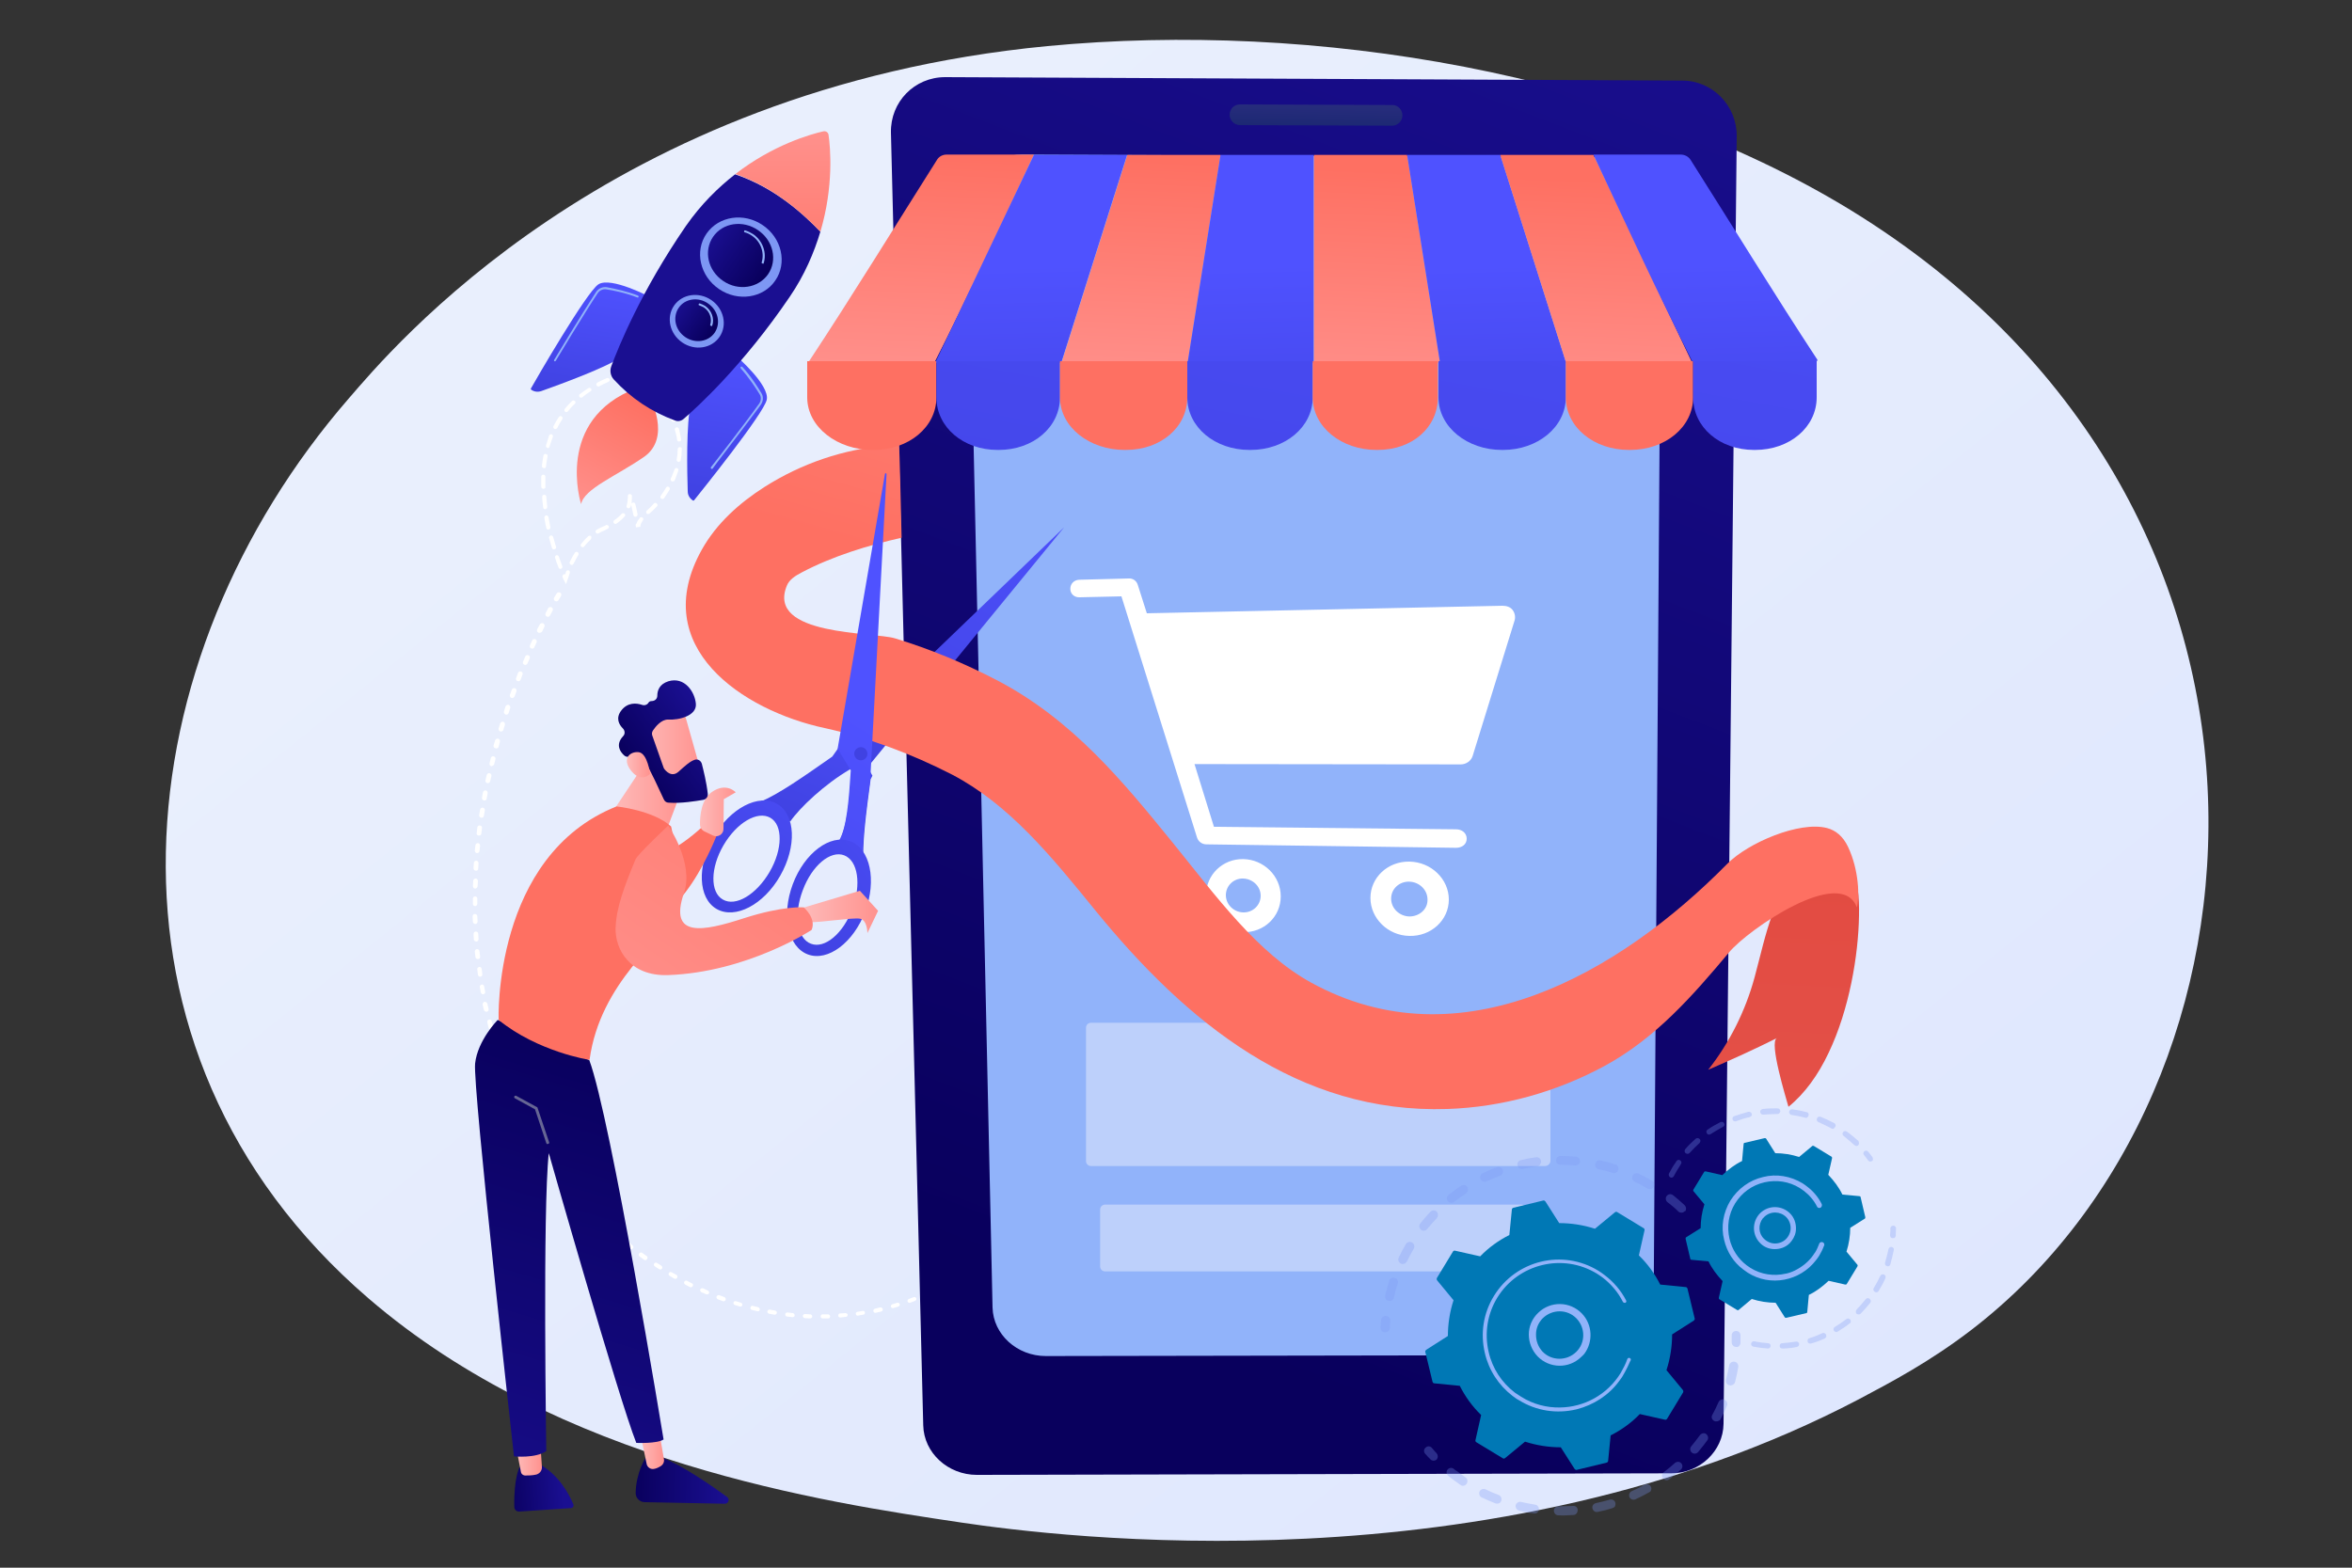
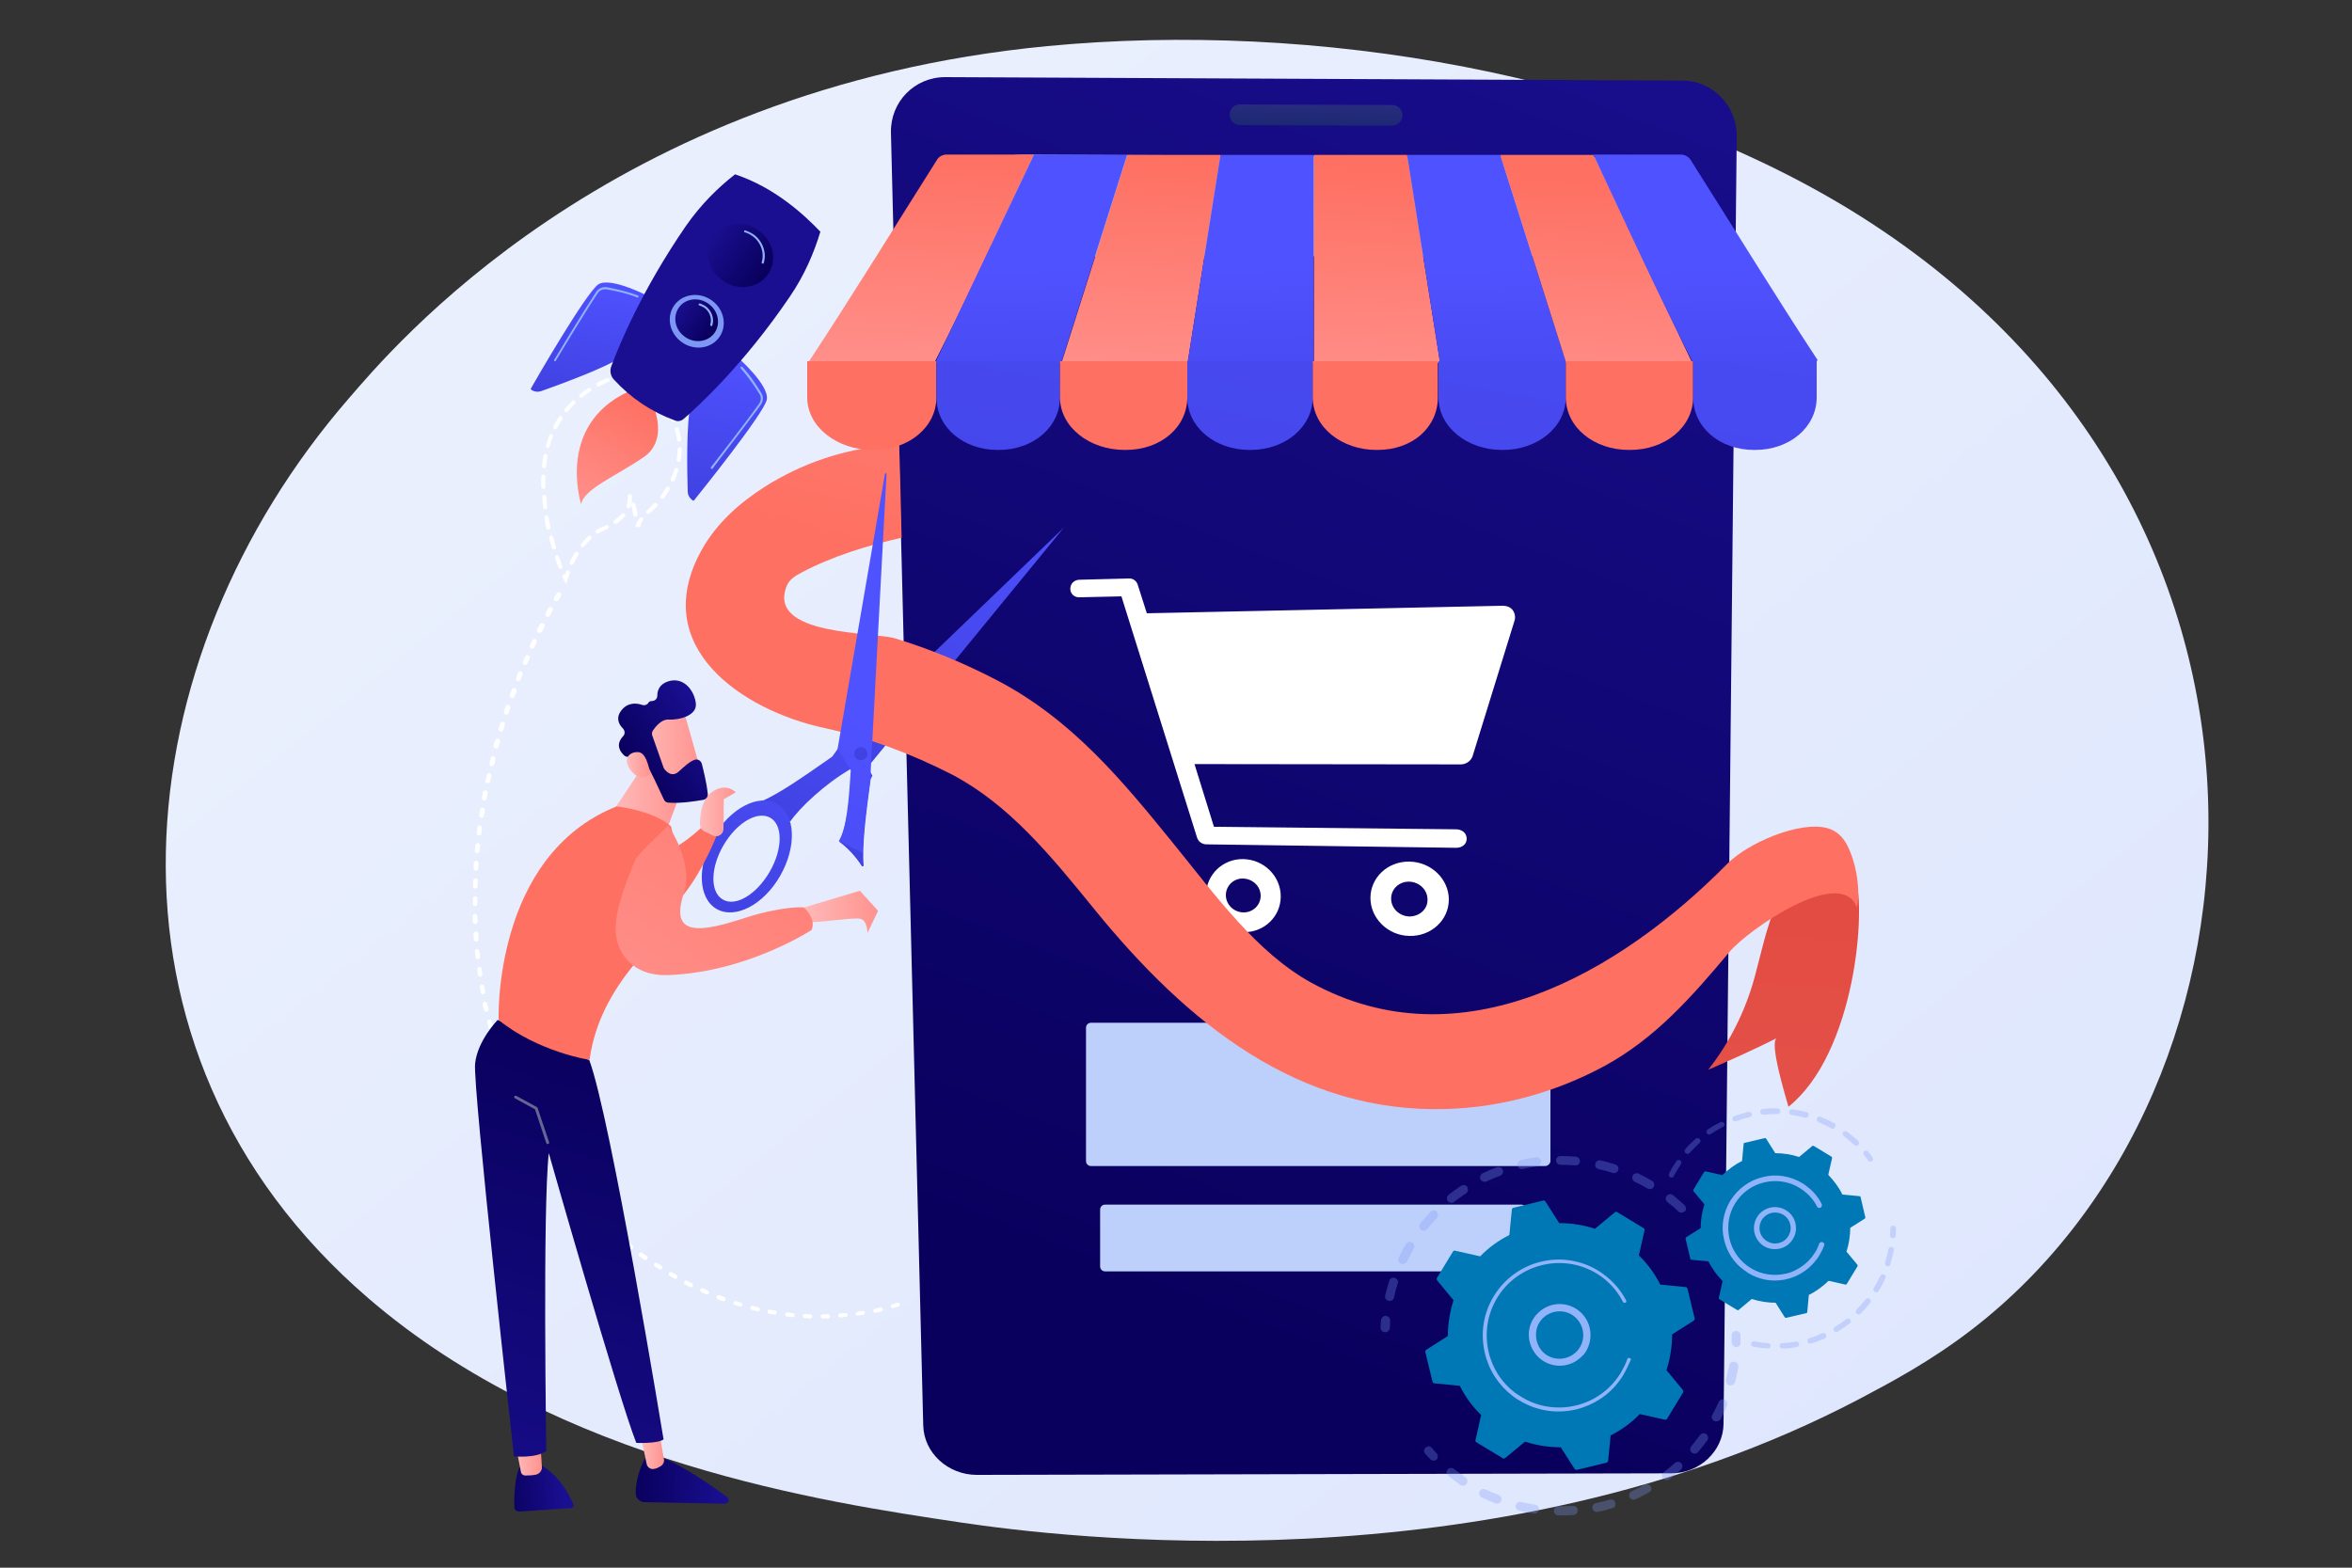
<svg xmlns="http://www.w3.org/2000/svg" version="1.1" x="0px" y="0px" viewBox="0 0 750 500" style="enable-background:new 0 0 750 500;" xml:space="preserve">
  <rect x="0" y="0" width="750" height="500" fill="#333333" stroke="none" />
  <style type="text/css">
	.st0{display:none;}
	.st1{display:inline;}
	.st2{fill:#F5F5F5;}
	.st3{display:inline;fill:#F5F5F5;}
	.st4{fill:url(#SVGID_1_);}
	.st5{fill:#FFFFFF;}
	.st6{fill:url(#SVGID_2_);}
	.st7{fill:url(#SVGID_3_);}
	.st8{fill:#91B3FA;}
	.st9{fill:url(#SVGID_4_);}
	.st10{fill:url(#SVGID_5_);}
	.st11{fill:url(#SVGID_6_);}
	.st12{fill:#7D97F4;}
	.st13{fill:url(#SVGID_7_);}
	.st14{fill:url(#SVGID_8_);}
	.st15{fill:url(#SVGID_9_);}
	.st16{fill:url(#SVGID_10_);}
	.st17{fill:#BDD0FB;}
	.st18{fill:url(#SVGID_11_);}
	.st19{fill:url(#SVGID_12_);}
	.st20{fill:url(#SVGID_13_);}
	.st21{fill:url(#SVGID_14_);}
	.st22{fill:url(#SVGID_15_);}
	.st23{fill:url(#SVGID_16_);}
	.st24{fill:url(#SVGID_17_);}
	.st25{fill:url(#SVGID_18_);}
	.st26{fill:url(#SVGID_19_);}
	.st27{fill:url(#SVGID_20_);}
	.st28{fill:url(#SVGID_21_);}
	.st29{fill:url(#SVGID_22_);}
	.st30{fill:url(#SVGID_23_);}
	.st31{fill:#666694;}
	.st32{fill:url(#SVGID_24_);}
	.st33{fill:url(#SVGID_25_);}
	.st34{fill:url(#SVGID_26_);}
	.st35{fill:url(#SVGID_27_);}
	.st36{fill:url(#SVGID_28_);}
	.st37{fill:url(#SVGID_29_);}
	.st38{fill:url(#SVGID_30_);}
	.st39{fill:url(#SVGID_31_);}
	.st40{fill:url(#SVGID_32_);}
	.st41{opacity:0.3;}
	.st42{fill:#0078B5;}
	.st43{fill:url(#SVGID_33_);}
	.st44{fill:url(#SVGID_34_);}
	.st45{fill:url(#SVGID_35_);}
	.st46{fill:url(#SVGID_36_);}
	.st47{fill:url(#SVGID_37_);}
	.st48{fill:url(#SVGID_38_);}
	.st49{fill:url(#SVGID_39_);}
	.st50{fill:url(#SVGID_40_);}
	.st51{fill:url(#SVGID_41_);}
	.st52{fill:url(#SVGID_42_);}
	.st53{fill:url(#SVGID_43_);}
	.st54{fill:url(#SVGID_44_);}
	.st55{fill:url(#SVGID_45_);}
	.st56{fill:url(#SVGID_46_);}
	.st57{fill:url(#SVGID_47_);}
	.st58{fill:url(#SVGID_48_);}
</style>
  <g id="Background_Complete">
</g>
  <g id="Background_Simple" class="st0">
    <g class="st1">
      <path class="st2" d="M85.7,49.3l1.6,0.3c13.2,2.2,24.2,11.2,28.4,23.8c0.5,1.6,1,3.3,1.2,4.9c2.1,12.1-2.4,25.2-11.6,33.5    c-5.4,4.9-12.4,8.5-15.7,15c-4.2,8.5-0.4,18.5,3.4,27.1c3.8,8.6,7.5,18.6,3.3,27.1c-2.7,5.3-8,8.8-13.7,10.7    c-14.9,5.1-32.1,0.2-43.8-10.1c-11.7-10.3-18.4-25.3-21.3-40.6c-4-21.5-0.6-44.7,11.8-62.9C41.8,59.8,63.7,47.6,85.7,49.3z" />
    </g>
    <g class="st1">
      <path class="st2" d="M613,32l-1.6,0.7c-13.3,5.8-22.5,18.4-23.5,32.7c-0.1,1.8-0.1,3.7,0,5.6c1.1,13.3,9.4,25.9,21.3,32.2    c7,3.7,15.4,5.6,20.6,11.6c6.7,7.8,5.4,19.4,3.8,29.4s-2.9,21.7,3.8,29.4c4.2,4.9,10.9,7.1,17.3,7.6c17.1,1.4,33.9-8.5,43.4-22.5    c9.6-14.1,12.6-31.7,11.4-48.6C708,86.5,698.1,62.8,680.1,47C662.1,31.2,635.7,24.3,613,32z" />
    </g>
    <ellipse transform="matrix(0.23 -0.973 0.973 0.23 59.129 152.781)" class="st3" cx="126.1" cy="39" rx="13.1" ry="13.1" />
    <ellipse transform="matrix(0.803 -0.596 0.596 0.803 8.949 460.267)" class="st3" cx="700" cy="216.6" rx="13.1" ry="13.1" />
  </g>
  <g id="Floor">
</g>
  <g id="Plant">
</g>
  <g id="Purchase">
</g>
  <g id="Device">
    <g>
      <linearGradient id="SVGID_1_" gradientUnits="userSpaceOnUse" x1="726.418" y1="693.937" x2="233.901" y2="82.261">
        <stop offset="0" style="stop-color:#DAE3FE" />
        <stop offset="1" style="stop-color:#E9EFFD" />
      </linearGradient>
      <path class="st4" d="M628.7,424.1c-13.4,10.3-26,16.9-36,22.2C475.1,508,336.1,490,306.5,485.6c-43.6-6.5-128-19-189-71.5    c-92.3-79.4-77.9-204.5-6.3-287C124.3,112,193.4,28.2,334,14.7C419.1,6.6,518.2,23,590.1,67C740.8,159.4,730.1,346.1,628.7,424.1z    " />
      <g>
        <g>
          <path class="st5" d="M296.6,411.6l-1.5,0.7l0,0c-0.3,0.1-0.5,0.5-0.3,0.8c0.1,0.3,0.5,0.5,0.8,0.3l0,0l1.6-0.7      c0.3-0.1,0.5-0.5,0.3-0.8C297.3,411.6,296.9,411.5,296.6,411.6L296.6,411.6z" />
-           <path class="st5" d="M291.4,413.7l-1.6,0.6l0,0c-0.3,0.1-0.5,0.5-0.4,0.8c0.1,0.3,0.5,0.5,0.8,0.4l0,0l1.6-0.6      c0.3-0.1,0.5-0.5,0.4-0.8C292.1,413.8,291.7,413.6,291.4,413.7L291.4,413.7z" />
          <path class="st5" d="M286.1,415.5l-1.6,0.5l0,0c-0.3,0.1-0.5,0.5-0.4,0.8c0.1,0.3,0.5,0.5,0.8,0.4l0,0l1.6-0.5      c0.3-0.1,0.5-0.5,0.4-0.8C286.8,415.6,286.4,415.4,286.1,415.5L286.1,415.5z" />
          <path class="st5" d="M280.6,417l-1.6,0.4l0,0c-0.3,0.1-0.6,0.4-0.5,0.8s0.4,0.6,0.8,0.5l0,0l1.7-0.4c0.3-0.1,0.6-0.4,0.5-0.8      C281.3,417.1,281,416.9,280.6,417L280.6,417z" />
          <path class="st5" d="M275.1,418.1l-1.7,0.3l0,0c-0.4,0.1-0.6,0.4-0.5,0.7c0.1,0.4,0.4,0.6,0.7,0.5l0,0l1.7-0.3      c0.4-0.1,0.6-0.4,0.5-0.7C275.8,418.3,275.5,418.1,275.1,418.1L275.1,418.1z" />
          <path class="st5" d="M269.6,418.8l-1.7,0.1l0,0c-0.4,0-0.6,0.3-0.6,0.7c0,0.4,0.3,0.6,0.7,0.6l0,0l1.7-0.2      c0.4,0,0.6-0.3,0.6-0.7C270.3,419.1,270,418.8,269.6,418.8L269.6,418.8z" />
          <path class="st5" d="M264,419.2l-1.7,0l0,0c-0.4,0-0.6,0.3-0.6,0.7s0.3,0.6,0.7,0.6l0,0l1.7,0c0.4,0,0.6-0.3,0.6-0.7      C264.7,419.5,264.4,419.2,264,419.2L264,419.2z" />
          <path class="st5" d="M258.4,419.2l-1.7-0.1l0,0c-0.4,0-0.7,0.3-0.7,0.6c0,0.4,0.3,0.7,0.6,0.7l0,0l1.7,0.1      c0.4,0,0.7-0.3,0.7-0.6C259,419.5,258.7,419.2,258.4,419.2L258.4,419.2z" />
          <path class="st5" d="M252.8,418.8l-1.7-0.2l0,0c-0.4,0-0.7,0.2-0.7,0.6c0,0.4,0.2,0.7,0.6,0.7l0,0l1.7,0.2      c0.4,0,0.7-0.2,0.7-0.6C253.4,419.2,253.1,418.8,252.8,418.8L252.8,418.8z" />
          <path class="st5" d="M247.2,418l-1.7-0.3l0,0c-0.4-0.1-0.7,0.2-0.8,0.5c-0.1,0.4,0.2,0.7,0.5,0.8l0,0l1.7,0.3      c0.4,0.1,0.7-0.2,0.8-0.5C247.8,418.5,247.6,418.1,247.2,418L247.2,418z" />
          <path class="st5" d="M241.7,416.9l-1.6-0.4l0,0c-0.4-0.1-0.7,0.1-0.8,0.5c-0.1,0.4,0.1,0.7,0.5,0.8l0,0l1.7,0.4      c0.4,0.1,0.7-0.1,0.8-0.5C242.3,417.4,242.1,417,241.7,416.9L241.7,416.9z" />
          <path class="st5" d="M236.3,415.5l-1.6-0.5l0,0c-0.4-0.1-0.7,0.1-0.8,0.4c-0.1,0.4,0.1,0.7,0.4,0.8l0,0l1.6,0.5      c0.3,0.1,0.7-0.1,0.8-0.4S236.6,415.6,236.3,415.5L236.3,415.5z" />
          <path class="st5" d="M231,413.7l-1.6-0.6l0,0c-0.3-0.1-0.7,0-0.9,0.4c-0.1,0.3,0,0.7,0.4,0.9l0,0l1.6,0.6c0.3,0.1,0.7,0,0.9-0.4      C231.5,414.2,231.3,413.8,231,413.7L231,413.7z" />
          <path class="st5" d="M225.7,411.6l-1.5-0.7l0,0c-0.3-0.1-0.7,0-0.9,0.3c-0.1,0.3,0,0.7,0.3,0.9l0,0l1.6,0.7      c0.3,0.1,0.7,0,0.9-0.3C226.2,412.2,226.1,411.8,225.7,411.6L225.7,411.6z" />
          <path class="st5" d="M220.6,409.3l-1.5-0.8l0,0c-0.3-0.2-0.7,0-0.9,0.3c-0.2,0.3,0,0.7,0.3,0.9l0,0l1.5,0.8      c0.3,0.2,0.7,0,0.9-0.3C221.1,409.8,221,409.4,220.6,409.3L220.6,409.3z" />
          <path class="st5" d="M215.7,406.6l-1.5-0.8l0,0c-0.3-0.2-0.7-0.1-0.9,0.2c-0.2,0.3-0.1,0.7,0.2,0.9l0,0l1.5,0.9      c0.3,0.2,0.7,0.1,0.9-0.2C216.1,407.2,216,406.8,215.7,406.6L215.7,406.6z" />
          <path class="st5" d="M210.9,403.7l-1.4-0.9l0,0c-0.3-0.2-0.7-0.1-0.9,0.2c-0.2,0.3-0.1,0.7,0.2,0.9l0,0l1.4,0.9      c0.3,0.2,0.7,0.1,0.9-0.2C211.3,404.3,211.2,403.9,210.9,403.7L210.9,403.7z" />
          <path class="st5" d="M206.2,400.6l-1.4-1l0,0c-0.3-0.2-0.7-0.2-1,0.2c-0.2,0.3-0.2,0.7,0.2,1l0,0l1.4,1c0.3,0.2,0.7,0.2,0.9-0.2      C206.6,401.2,206.5,400.8,206.2,400.6L206.2,400.6z" />
          <path class="st5" d="M201.7,397.2l-1.3-1.1l0,0c-0.3-0.2-0.7-0.2-1,0.1c-0.2,0.3-0.2,0.7,0.1,1l0,0l1.3,1.1      c0.3,0.2,0.7,0.2,1-0.1S202,397.4,201.7,397.2L201.7,397.2z" />
          <path class="st5" d="M197.4,393.6l-1.3-1.1l0,0c-0.3-0.3-0.7-0.2-1,0.1c-0.3,0.3-0.2,0.7,0.1,1l0,0l1.3,1.1      c0.3,0.3,0.7,0.2,1-0.1C197.7,394.3,197.7,393.9,197.4,393.6L197.4,393.6z" />
          <path class="st5" d="M193.2,389.8l-1.2-1.2l0,0c-0.3-0.3-0.7-0.3-1,0c-0.3,0.3-0.3,0.7,0,1l0,0l1.2,1.2c0.3,0.3,0.7,0.3,1,0      C193.5,390.5,193.5,390.1,193.2,389.8L193.2,389.8z" />
          <path class="st5" d="M189.3,385.8l-1.2-1.2l0,0c-0.3-0.3-0.7-0.3-1,0c-0.3,0.3-0.3,0.7,0,1l0,0l1.2,1.2c0.3,0.3,0.7,0.3,1,0      C189.5,386.6,189.5,386.1,189.3,385.8L189.3,385.8z" />
          <path class="st5" d="M185.5,381.7l-1.1-1.3l0,0c-0.2-0.3-0.7-0.3-1-0.1c-0.3,0.2-0.3,0.7-0.1,1l0,0l1.1,1.3      c0.2,0.3,0.7,0.3,1,0.1C185.7,382.4,185.7,382,185.5,381.7L185.5,381.7z" />
          <path class="st5" d="M181.9,377.4l-1-1.3l0,0c-0.2-0.3-0.7-0.4-1-0.1c-0.3,0.2-0.4,0.7-0.1,1l0,0l1.1,1.3c0.2,0.3,0.7,0.4,1,0.1      C182.1,378.1,182.1,377.7,181.9,377.4L181.9,377.4z" />
          <path class="st5" d="M178.5,372.9l-1-1.4l0,0c-0.2-0.3-0.7-0.4-1-0.2c-0.3,0.2-0.4,0.7-0.2,1l0,0l1,1.4c0.2,0.3,0.7,0.4,1,0.2      C178.6,373.6,178.7,373.2,178.5,372.9L178.5,372.9z" />
          <path class="st5" d="M175.3,368.3l-0.9-1.4l0,0c-0.2-0.3-0.6-0.4-1-0.2c-0.3,0.2-0.4,0.6-0.2,1l0,0l0.9,1.4      c0.2,0.3,0.6,0.4,1,0.2C175.4,369,175.5,368.6,175.3,368.3L175.3,368.3z" />
          <path class="st5" d="M172.3,363.5l-0.9-1.5l0,0c-0.2-0.3-0.6-0.4-1-0.2s-0.4,0.6-0.2,1l0,0l0.9,1.5c0.2,0.3,0.6,0.4,1,0.2      C172.4,364.3,172.5,363.8,172.3,363.5L172.3,363.5z" />
          <path class="st5" d="M169.5,358.6l-0.8-1.5l0,0c-0.2-0.3-0.6-0.5-1-0.3c-0.3,0.2-0.5,0.6-0.3,1l0,0l0.8,1.5      c0.2,0.3,0.6,0.5,1,0.3C169.6,359.4,169.7,359,169.5,358.6L169.5,358.6z" />
          <path class="st5" d="M166.9,353.6l-0.7-1.5l0,0c-0.2-0.4-0.6-0.5-1-0.3c-0.4,0.2-0.5,0.6-0.3,1l0,0l0.7,1.5      c0.2,0.4,0.6,0.5,1,0.3C166.9,354.4,167.1,354,166.9,353.6L166.9,353.6z" />
          <path class="st5" d="M164.6,348.5l-0.7-1.5l0,0c-0.2-0.4-0.6-0.5-0.9-0.4c-0.4,0.2-0.5,0.6-0.4,0.9l0,0l0.7,1.6      c0.2,0.4,0.6,0.5,0.9,0.4C164.5,349.3,164.7,348.9,164.6,348.5L164.6,348.5z" />
          <path class="st5" d="M162.4,343.3l-0.6-1.6l0,0c-0.1-0.4-0.6-0.6-0.9-0.4c-0.4,0.1-0.6,0.6-0.4,0.9l0,0l0.6,1.6      c0.1,0.4,0.6,0.6,0.9,0.4C162.3,344.1,162.5,343.7,162.4,343.3L162.4,343.3z" />
          <path class="st5" d="M160.4,338l-0.5-1.6l0,0c-0.1-0.4-0.5-0.6-0.9-0.4c-0.4,0.1-0.6,0.5-0.4,0.9l0,0l0.6,1.6      c0.1,0.4,0.5,0.6,0.9,0.4C160.4,338.8,160.6,338.4,160.4,338L160.4,338z" />
          <path class="st5" d="M158.7,332.7l-0.5-1.6l0,0c-0.1-0.4-0.5-0.6-0.9-0.5c-0.4,0.1-0.6,0.5-0.5,0.9l0,0l0.5,1.6      c0.1,0.4,0.5,0.6,0.9,0.5C158.6,333.5,158.8,333.1,158.7,332.7L158.7,332.7z" />
          <path class="st5" d="M157.2,327.3l-0.4-1.6l0,0c-0.1-0.4-0.5-0.6-0.9-0.5c-0.4,0.1-0.6,0.5-0.5,0.9l0,0l0.4,1.7      c0.1,0.4,0.5,0.6,0.9,0.5C157,328.1,157.3,327.7,157.2,327.3L157.2,327.3z" />
          <path class="st5" d="M155.8,321.8l-0.4-1.7l0,0c-0.1-0.4-0.5-0.6-0.9-0.6c-0.4,0.1-0.6,0.5-0.6,0.9l0,0l0.4,1.7      c0.1,0.4,0.5,0.6,0.9,0.6C155.7,322.6,155.9,322.2,155.8,321.8L155.8,321.8z" />
          <path class="st5" d="M154.7,316.3l-0.3-1.7l0,0c-0.1-0.4-0.5-0.7-0.8-0.6c-0.4,0.1-0.7,0.5-0.6,0.8l0,0l0.3,1.7      c0.1,0.4,0.5,0.7,0.8,0.6C154.5,317.1,154.8,316.7,154.7,316.3L154.7,316.3z" />
          <path class="st5" d="M153.8,310.7l-0.2-1.7l0,0c-0.1-0.4-0.4-0.7-0.8-0.6c-0.4,0.1-0.7,0.4-0.6,0.8l0,0l0.2,1.7      c0.1,0.4,0.4,0.7,0.8,0.6C153.6,311.5,153.9,311.1,153.8,310.7L153.8,310.7z" />
          <path class="st5" d="M153.1,305.1l-0.2-1.7l0,0c0-0.4-0.4-0.7-0.8-0.7c-0.4,0-0.7,0.4-0.7,0.8l0,0l0.2,1.7      c0,0.4,0.4,0.7,0.8,0.7C152.9,305.9,153.1,305.6,153.1,305.1L153.1,305.1z" />
          <path class="st5" d="M152.6,299.5l-0.1-1.7l0,0c0-0.4-0.4-0.7-0.8-0.7c-0.4,0-0.7,0.4-0.7,0.8l0,0l0.1,1.7      c0,0.4,0.4,0.7,0.8,0.7C152.3,300.3,152.6,300,152.6,299.5L152.6,299.5z" />
          <path class="st5" d="M152.3,293.9l-0.1-1.7l0,0c0-0.4-0.4-0.7-0.8-0.7c-0.4,0-0.7,0.4-0.7,0.8v0l0.1,1.7c0,0.4,0.4,0.7,0.8,0.7      C152,294.7,152.3,294.3,152.3,293.9L152.3,293.9z" />
          <path class="st5" d="M152.2,288.3l0-1.7l0,0c0-0.4-0.3-0.7-0.7-0.7c-0.4,0-0.7,0.3-0.7,0.7l0,0l0,1.7c0,0.4,0.3,0.7,0.7,0.7      C151.8,289,152.2,288.7,152.2,288.3L152.2,288.3z" />
          <path class="st5" d="M152.3,282.7l0.1-1.7l0,0c0-0.4-0.3-0.8-0.7-0.8c-0.4,0-0.8,0.3-0.8,0.7l0,0l-0.1,1.7      c0,0.4,0.3,0.8,0.7,0.8C151.9,283.4,152.2,283.1,152.3,282.7L152.3,282.7z" />
          <path class="st5" d="M152.5,277l0.1-1.7l0,0c0-0.4-0.3-0.8-0.7-0.8c-0.4,0-0.8,0.3-0.8,0.7l0,0l-0.1,1.7c0,0.4,0.3,0.8,0.7,0.8      C152.1,277.8,152.5,277.5,152.5,277L152.5,277z" />
          <path class="st5" d="M152.9,271.4l0.2-1.7l0,0c0-0.4-0.3-0.8-0.7-0.8c-0.4,0-0.8,0.3-0.8,0.7l0,0l-0.2,1.7      c0,0.4,0.3,0.8,0.7,0.8C152.5,272.1,152.9,271.8,152.9,271.4L152.9,271.4z" />
          <path class="st5" d="M153.5,265.8l0.2-1.7l0,0c0.1-0.4-0.2-0.8-0.7-0.8c-0.4-0.1-0.8,0.2-0.8,0.7l0,0l-0.2,1.7      c-0.1,0.4,0.2,0.8,0.7,0.8S153.5,266.2,153.5,265.8L153.5,265.8z" />
          <path class="st5" d="M154.3,260.2l0.3-1.7l0,0c0.1-0.4-0.2-0.8-0.6-0.9c-0.4-0.1-0.8,0.2-0.9,0.6l0,0l-0.3,1.7      c-0.1,0.4,0.2,0.8,0.6,0.9C153.8,260.9,154.2,260.7,154.3,260.2L154.3,260.2z" />
          <path class="st5" d="M155.2,254.7l0.3-1.7l0,0c0.1-0.4-0.2-0.8-0.6-0.9c-0.4-0.1-0.8,0.2-0.9,0.6l0,0l-0.3,1.7      c-0.1,0.4,0.2,0.8,0.6,0.9C154.8,255.4,155.2,255.1,155.2,254.7L155.2,254.7z" />
          <path class="st5" d="M156.3,249.2l0.4-1.7l0,0c0.1-0.4-0.2-0.8-0.6-0.9c-0.4-0.1-0.8,0.2-0.9,0.6l0,0l-0.4,1.7      c-0.1,0.4,0.2,0.8,0.6,0.9C155.8,249.8,156.2,249.6,156.3,249.2L156.3,249.2z" />
          <path class="st5" d="M157.6,243.7l0.4-1.6l0,0c0.1-0.4-0.2-0.8-0.6-0.9c-0.4-0.1-0.8,0.2-0.9,0.6l0,0l-0.4,1.7      c-0.1,0.4,0.2,0.8,0.6,0.9C157,244.3,157.5,244.1,157.6,243.7L157.6,243.7z" />
          <path class="st5" d="M159,238.2l0.4-1.6l0,0c0.1-0.4-0.1-0.8-0.5-1c-0.4-0.1-0.8,0.1-1,0.5l0,0l-0.5,1.6      c-0.1,0.4,0.1,0.8,0.5,0.9C158.4,238.9,158.9,238.6,159,238.2L159,238.2z" />
          <path class="st5" d="M160.5,232.8l0.5-1.6l0,0c0.1-0.4-0.1-0.8-0.5-1c-0.4-0.1-0.8,0.1-1,0.5l0,0l-0.5,1.6      c-0.1,0.4,0.1,0.8,0.5,1C160,233.4,160.4,233.2,160.5,232.8L160.5,232.8z" />
          <path class="st5" d="M162.2,227.4l0.5-1.6l0,0c0.1-0.4-0.1-0.8-0.5-1c-0.4-0.1-0.8,0.1-1,0.5l0,0l-0.5,1.6      c-0.1,0.4,0.1,0.8,0.5,1C161.6,228,162.1,227.8,162.2,227.4L162.2,227.4z" />
          <path class="st5" d="M164.1,222.1l0.6-1.6l0,0c0.1-0.4-0.1-0.9-0.5-1c-0.4-0.1-0.9,0.1-1,0.5l0,0l-0.6,1.6      c-0.1,0.4,0.1,0.9,0.5,1C163.5,222.7,163.9,222.5,164.1,222.1L164.1,222.1z" />
          <path class="st5" d="M166,216.8l0.6-1.6l0,0c0.2-0.4,0-0.9-0.4-1c-0.4-0.2-0.9,0-1,0.4l0,0l-0.6,1.6c-0.2,0.4,0,0.9,0.4,1      C165.4,217.4,165.9,217.2,166,216.8L166,216.8z" />
          <path class="st5" d="M168.2,211.6l0.7-1.6l0,0c0.2-0.4,0-0.9-0.4-1c-0.4-0.2-0.9,0-1,0.4l0,0l-0.7,1.6c-0.2,0.4,0,0.9,0.4,1      C167.5,212.2,168,212,168.2,211.6L168.2,211.6z" />
          <path class="st5" d="M170.4,206.4l0.7-1.5l0,0c0.2-0.4,0-0.9-0.4-1c-0.4-0.2-0.9,0-1,0.4l0,0l-0.7,1.5c-0.2,0.4,0,0.9,0.4,1      C169.8,207,170.3,206.8,170.4,206.4L170.4,206.4z" />
          <path class="st5" d="M172.9,201.4l0.7-1.5l0,0c0.2-0.4,0-0.9-0.4-1.1c-0.4-0.2-0.9,0-1.1,0.4l0,0l-0.8,1.5      c-0.2,0.4,0,0.9,0.4,1.1C172.2,201.9,172.7,201.7,172.9,201.4L172.9,201.4z" />
          <path class="st5" d="M175.4,196.3l0.8-1.5l0,0c0.2-0.4,0.1-0.9-0.3-1.1c-0.4-0.2-0.9-0.1-1.1,0.3l0,0l-0.8,1.5      c-0.2,0.4-0.1,0.9,0.3,1.1C174.7,196.9,175.2,196.7,175.4,196.3L175.4,196.3z" />
          <path class="st5" d="M178.1,191.4l0.8-1.3l0,0c0.2-0.4,0.1-0.9-0.3-1.1c-0.4-0.2-0.9-0.1-1.1,0.3l0,0l-0.8,1.3      c-0.2,0.4-0.1,0.9,0.3,1.1C177.4,191.9,177.9,191.8,178.1,191.4L178.1,191.4z" />
        </g>
        <g>
          <path class="st5" d="M210.8,159c-0.3-0.2-0.3-0.6-0.1-0.9c0.6-0.8,1.2-1.7,1.7-2.6c0.2-0.3,0.6-0.4,0.9-0.2      c0.3,0.2,0.4,0.6,0.2,0.9c-0.6,1-1.2,1.9-1.8,2.8C211.4,159.2,211.1,159.2,210.8,159z M209.5,161.5c-0.9,0.9-1.7,1.7-2.4,2.3      c-0.3,0.2-0.7,0.2-0.9,0c-0.2-0.3-0.2-0.7,0-0.9c0.7-0.6,1.5-1.4,2.3-2.3c0.2-0.3,0.7-0.3,0.9,0      C209.7,160.8,209.8,161.2,209.5,161.5C209.6,161.5,209.6,161.5,209.5,161.5z M214.2,153.5c-0.3-0.2-0.5-0.5-0.3-0.9      c0.1-0.2,0.2-0.4,0.3-0.6c0.3-0.8,0.6-1.5,0.9-2.3c0.1-0.3,0.5-0.5,0.8-0.4c0.3,0.1,0.5,0.5,0.4,0.8c-0.3,0.8-0.6,1.7-0.9,2.5      c-0.1,0.2-0.2,0.4-0.3,0.7c0,0,0,0.1-0.1,0.1C214.8,153.5,214.5,153.6,214.2,153.5z M202.8,168.2l-0.1-0.6      c-0.1-0.3,0.1-0.5,0.3-0.7c0.1-0.4,0.4-0.9,0.7-1.3c0.1-0.1,0.2-0.2,0.3-0.4c0.2-0.3,0.6-0.3,0.9-0.1c0.3,0.2,0.3,0.6,0.1,0.9      c-0.1,0.1-0.2,0.2-0.2,0.3c-0.4,0.6-0.6,1.1-0.6,1.7L202.8,168.2z M216.3,147.3c-0.4-0.1-0.6-0.4-0.5-0.8c0.2-1,0.3-2.1,0.3-3.2      c0-0.4,0.3-0.7,0.7-0.7c0.4,0,0.7,0.3,0.6,0.7c0,1.1-0.1,2.3-0.3,3.4c0,0.1-0.1,0.2-0.1,0.3      C216.8,147.2,216.6,147.4,216.3,147.3z M202.8,164.8c-0.4,0.1-0.7-0.1-0.8-0.5c-0.3-1.2-0.5-2.3-0.7-3.2      c-0.1-0.4,0.1-0.7,0.5-0.8c0.4-0.1,0.7,0.1,0.8,0.5c0.2,0.9,0.5,2,0.7,3.2c0,0.2,0,0.4-0.1,0.5      C203.1,164.7,202.9,164.8,202.8,164.8z M216.6,140.8c-0.4,0.1-0.7-0.2-0.7-0.6c-0.1-1-0.4-2.1-0.7-3.1c-0.1-0.3,0.1-0.7,0.5-0.8      c0.3-0.1,0.7,0.1,0.8,0.5c0.3,1.1,0.5,2.2,0.7,3.3c0,0.2,0,0.3-0.1,0.5C216.9,140.7,216.8,140.8,216.6,140.8z M199.2,164.7      c-0.7,0.8-1.6,1.6-2.6,2.3c-0.3,0.2-0.7,0.1-0.9-0.2c-0.2-0.3-0.1-0.7,0.2-0.9c0.9-0.6,1.7-1.3,2.3-2c0.2-0.3,0.6-0.3,0.9-0.1      C199.4,164,199.5,164.4,199.2,164.7C199.3,164.7,199.3,164.7,199.2,164.7z M200.2,162.1c-0.3-0.1-0.5-0.5-0.4-0.8      c0.3-1,0.4-1.9,0.4-2.5c0-0.2,0-0.4,0-0.6c0,0,0-0.1,0-0.1c0.1-0.4,0.4-0.6,0.8-0.5c0.4,0.1,0.6,0.4,0.5,0.8c0,0.1,0,0.3,0,0.4      c0,0.6,0,1.6-0.4,2.8c0,0.1-0.1,0.1-0.1,0.2C200.7,162.1,200.4,162.2,200.2,162.1z M193.7,168.7c-0.3,0.1-0.6,0.3-0.8,0.4      c-0.7,0.3-1.4,0.6-2,1c-0.3,0.2-0.7,0.1-0.9-0.2c-0.2-0.3-0.1-0.7,0.2-0.9c0.7-0.4,1.4-0.8,2.2-1.1c0.3-0.1,0.5-0.2,0.8-0.4      c0.3-0.2,0.7,0,0.9,0.3c0.1,0.2,0.1,0.5-0.1,0.7C193.9,168.5,193.8,168.6,193.7,168.7z M179.8,185c0,0-0.2-0.3-0.4-0.9      c-0.1-0.3,0-0.7,0.3-0.9c0.2-0.1,0.3-0.1,0.5,0c0.1-0.3,0.2-0.5,0.3-0.9c0.1-0.3,0.5-0.5,0.8-0.4c0.3,0.1,0.5,0.5,0.4,0.8      c-0.3,0.9-0.5,1.6-0.6,1.9c0,0.1-0.1,0.2-0.1,0.2l-0.5,1.5L179.8,185z M182,180.1c-0.3-0.2-0.5-0.5-0.3-0.9c0.5-1,1-2,1.6-2.9      c0.2-0.3,0.6-0.4,0.9-0.2c0.3,0.2,0.4,0.6,0.2,0.9c-0.5,0.9-1,1.8-1.5,2.8c0,0,0,0.1-0.1,0.1C182.7,180.2,182.3,180.3,182,180.1      z M188.4,172c-0.7,0.7-1.5,1.5-2.1,2.3c-0.2,0.3-0.6,0.3-0.9,0.1c-0.3-0.2-0.3-0.7-0.1-0.9c0.7-0.9,1.5-1.8,2.3-2.5      c0.3-0.2,0.7-0.2,0.9,0C188.6,171.3,188.6,171.7,188.4,172C188.4,171.9,188.4,172,188.4,172z M215,134.5c-0.3,0.1-0.7,0-0.9-0.3      c-0.7-1.5-1.3-2.4-1.4-2.6l-1-0.9c-0.3-0.2-0.3-0.7,0-0.9c0.2-0.3,0.7-0.3,0.9,0l1,0.9l0,0c0.4,0.3,1.2,1.7,1.8,3.1      c0.1,0.2,0.1,0.5-0.1,0.7C215.2,134.3,215.1,134.4,215,134.5z M178.9,181.4c-0.3,0.1-0.7,0-0.8-0.4c-0.4-1-0.8-2.1-1.1-3.1      c-0.1-0.3,0.1-0.7,0.4-0.8c0.3-0.1,0.7,0.1,0.8,0.4c0.4,1,0.7,2.1,1.1,3.1c0.1,0.2,0,0.4-0.1,0.6      C179.1,181.3,179,181.3,178.9,181.4z M176.8,175.2c-0.3,0.1-0.7-0.1-0.8-0.4c-0.3-1.1-0.6-2.1-0.9-3.2c-0.1-0.3,0.1-0.7,0.5-0.8      c0.3-0.1,0.7,0.1,0.8,0.5c0.3,1,0.6,2.1,0.9,3.1c0.1,0.2,0,0.4-0.1,0.6C177,175.1,176.9,175.1,176.8,175.2z M210.1,128.4      c-0.2,0.3-0.7,0.3-0.9,0l-2.4-2.2c-0.3-0.2-0.3-0.7,0-0.9c0.2-0.3,0.7-0.3,0.9,0l2.4,2.2C210.3,127.7,210.4,128,210.1,128.4      C210.2,128.3,210.2,128.4,210.1,128.4z M175,168.9c-0.4,0.1-0.7-0.1-0.8-0.5c-0.2-1.1-0.5-2.2-0.6-3.2c-0.1-0.4,0.2-0.7,0.5-0.8      c0.4-0.1,0.7,0.2,0.8,0.5c0.2,1,0.4,2.1,0.6,3.2c0,0.2,0,0.4-0.1,0.5C175.3,168.7,175.2,168.8,175,168.9z M205.3,124      c-0.2,0.3-0.7,0.3-0.9,0l-2.4-2.2c-0.3-0.2-0.3-0.7,0-0.9c0.2-0.3,0.7-0.3,0.9,0l2.4,2.2C205.5,123.3,205.5,123.7,205.3,124      C205.3,124,205.3,124,205.3,124z M173.9,162.4c-0.4,0-0.7-0.2-0.7-0.6c-0.1-1.1-0.3-2.2-0.3-3.3c0-0.4,0.2-0.7,0.6-0.7      c0.4,0,0.7,0.2,0.7,0.6c0.1,1.1,0.2,2.1,0.3,3.2c0,0.2,0,0.3-0.1,0.5C174.2,162.3,174,162.4,173.9,162.4z M200.4,119.6      c-0.2,0.2-0.5,0.3-0.7,0.2c-0.9,0.3-1.8,0.5-2.6,0.8c-0.3,0.1-0.7-0.1-0.8-0.4c-0.1-0.3,0.1-0.7,0.4-0.8c1-0.3,2-0.7,3-0.9      l0.3-0.1l0.4,0.4C200.6,118.9,200.6,119.3,200.4,119.6C200.4,119.6,200.4,119.6,200.4,119.6z M173.3,155.9      c-0.4,0-0.7-0.3-0.7-0.6c0-1.1,0-2.2,0-3.3c0-0.4,0.3-0.6,0.7-0.6c0.4,0,0.6,0.3,0.6,0.7c0,1.1,0,2.1,0,3.2c0,0.1,0,0.3-0.1,0.4      C173.7,155.8,173.5,155.9,173.3,155.9z M194,121.8c-1,0.4-2,0.9-2.9,1.4c-0.3,0.2-0.7,0-0.9-0.3c-0.2-0.3,0-0.7,0.3-0.9      c1-0.5,2-1,3-1.4c0.3-0.1,0.7,0,0.9,0.3c0.1,0.2,0.1,0.5-0.1,0.6C194.2,121.7,194.1,121.7,194,121.8z M173.4,149.3      c-0.4,0-0.6-0.4-0.6-0.7c0.1-1.1,0.3-2.2,0.5-3.3c0.1-0.4,0.4-0.6,0.8-0.5c0.4,0.1,0.6,0.4,0.5,0.8c-0.2,1-0.4,2.1-0.5,3.2      c0,0.1-0.1,0.2-0.1,0.3C173.9,149.3,173.7,149.4,173.4,149.3z M188.3,124.8c-0.9,0.6-1.8,1.2-2.6,1.9c-0.3,0.2-0.7,0.2-0.9-0.1      c-0.2-0.3-0.2-0.7,0.1-0.9c0.9-0.7,1.8-1.3,2.7-1.9c0.3-0.2,0.7-0.1,0.9,0.2c0.2,0.2,0.1,0.5,0,0.7      C188.5,124.7,188.4,124.7,188.3,124.8z M174.6,142.9c-0.3-0.1-0.6-0.5-0.5-0.8c0.3-1.1,0.7-2.1,1-3.2c0.1-0.3,0.5-0.5,0.8-0.4      c0.3,0.1,0.5,0.5,0.4,0.8c-0.4,1-0.7,2-1,3c0,0.1-0.1,0.1-0.1,0.2C175.1,142.9,174.8,143,174.6,142.9z M183.3,128.8      c-0.8,0.7-1.5,1.5-2.2,2.4c-0.2,0.3-0.6,0.3-0.9,0.1c-0.3-0.2-0.3-0.6-0.1-0.9c0.7-0.9,1.5-1.7,2.3-2.5c0.3-0.3,0.7-0.2,0.9,0      C183.6,128.1,183.6,128.4,183.3,128.8C183.4,128.7,183.4,128.7,183.3,128.8z M176.8,136.8c-0.3-0.2-0.5-0.6-0.3-0.9      c0.5-1,1.1-2,1.7-2.9c0.2-0.3,0.6-0.4,0.9-0.2c0.3,0.2,0.4,0.6,0.2,0.9c-0.6,0.9-1.1,1.8-1.6,2.8c0,0,0,0.1-0.1,0.1      C177.4,136.8,177.1,136.9,176.8,136.8z" />
          <linearGradient id="SVGID_2_" gradientUnits="userSpaceOnUse" x1="-1609.236" y1="-2272.797" x2="-1605.075" y2="-2313.813" gradientTransform="matrix(-0.825 -0.565 -0.565 0.825 -2427.766 1129.101)">
            <stop offset="0" style="stop-color:#FF928E" />
            <stop offset="1" style="stop-color:#FE7062" />
          </linearGradient>
          <path class="st6" d="M207.2,126.8c0,0,7,12.7-1.8,18.9c-8.8,6.1-19.2,10.2-20.1,15.1c0,0-8.7-27,17.7-37L207.2,126.8z" />
          <linearGradient id="SVGID_3_" gradientUnits="userSpaceOnUse" x1="-1622.086" y1="-2342.778" x2="-1642.667" y2="-2299.745" gradientTransform="matrix(-0.825 -0.565 -0.565 0.825 -2427.766 1129.101)">
            <stop offset="0" style="stop-color:#4F52FF" />
            <stop offset="1" style="stop-color:#4042E2" />
          </linearGradient>
          <path class="st7" d="M234.7,113.5c0,0,10.8,9.3,9.8,14c-1,4.5-21.2,29.6-23.2,32.1c-0.1,0.1-0.2,0.1-0.4,0l0,0      c-1-0.7-1.6-1.7-1.6-2.9c-0.2-5.6-0.5-22.5,1-27.6C222.2,122.9,234.7,113.5,234.7,113.5z" />
          <path class="st8" d="M241.8,130.2c0.3-0.4,0.6-0.8,0.8-1.1c0.8-1.1,0.9-2.6,0.2-3.7c-1.1-1.8-3.3-5.4-6.1-8.4      c-0.1-0.1-0.3-0.1-0.5,0c-0.1,0.1-0.1,0.3,0,0.5c2.7,3,4.9,6.4,6,8.2c0.6,0.9,0.5,2.1-0.1,3c-4.4,6.2-15.2,20.1-15.4,20.3      c-0.1,0.1-0.1,0.3,0.1,0.5c0.1,0.1,0.3,0.1,0.5-0.1C227.3,149.2,236.9,136.8,241.8,130.2z" />
          <linearGradient id="SVGID_4_" gradientUnits="userSpaceOnUse" x1="-1572.93" y1="-2337.981" x2="-1589.3" y2="-2303.753" gradientTransform="matrix(-0.825 -0.565 -0.565 0.825 -2427.766 1129.101)">
            <stop offset="0" style="stop-color:#4F52FF" />
            <stop offset="1" style="stop-color:#4042E2" />
          </linearGradient>
          <path class="st9" d="M207.4,94.8c0,0-12.6-6.7-16.6-4.1c-3.8,2.5-20,30.5-21.5,33.2c-0.1,0.1,0,0.3,0.1,0.4l0,0      c1,0.7,2.2,0.8,3.3,0.4c5.3-1.9,21.1-7.6,25.4-10.9C203.1,109.9,207.4,94.8,207.4,94.8z" />
          <path class="st8" d="M203.6,94.8C203.6,94.7,203.7,94.7,203.6,94.8c0.1-0.2,0-0.4-0.1-0.5c-3.6-1.4-7.4-2.2-10-2.7      c-1.3-0.2-2.7,0.4-3.4,1.5c-4.2,6.4-13.3,21.5-13.4,21.7c-0.1,0.2,0,0.4,0.1,0.4c0.2,0.1,0.3,0,0.4-0.1      c0.1-0.2,9.2-15.3,13.4-21.6c0.6-0.9,1.7-1.4,2.8-1.2c2.1,0.3,6.1,1.1,9.9,2.6C203.4,94.9,203.5,94.9,203.6,94.8z" />
          <linearGradient id="SVGID_5_" gradientUnits="userSpaceOnUse" x1="229.556" y1="-33.402" x2="229.187" y2="0.172">
            <stop offset="0" style="stop-color:#09005D" />
            <stop offset="1" style="stop-color:#1A0F91" />
          </linearGradient>
          <path class="st10" d="M261.6,73.9c-2,6.6-5,13.8-9.8,20.8c-14.8,21.8-29.5,35.2-33.8,38.9c-0.8,0.7-1.8,0.9-2.8,0.5      c-7.6-2.8-14.1-7.2-19.5-13.1c-1-1.1-1.3-2.7-0.8-4.1c2.3-6.2,9.5-24,23.8-44.8c4.8-6.9,10.3-12.3,15.7-16.5      C247.3,59.9,256.6,68.7,261.6,73.9z" />
          <linearGradient id="SVGID_6_" gradientUnits="userSpaceOnUse" x1="-1593.277" y1="-2411.149" x2="-1626.565" y2="-2363" gradientTransform="matrix(-0.825 -0.565 -0.565 0.825 -2427.766 1129.101)">
            <stop offset="0" style="stop-color:#FF928E" />
            <stop offset="1" style="stop-color:#FE7062" />
          </linearGradient>
-           <path class="st11" d="M234.5,55.5c12-9.3,24-12.7,28-13.6c0.8-0.2,1.6,0.3,1.7,1.1c0.6,4.1,1.7,16.4-2.6,30.9      C256.6,68.7,247.3,59.9,234.5,55.5z" />
-           <g>
-             <path class="st12" d="M225.3,74.5c-3.9,5.6-2.1,13.6,4,17.7c6,4.1,14.1,2.9,17.9-2.7c3.9-5.6,2.1-13.6-4-17.7       C237.2,67.7,229.2,68.9,225.3,74.5z" />
+           <g>
            <linearGradient id="SVGID_7_" gradientUnits="userSpaceOnUse" x1="-1615.794" y1="-2370.037" x2="-1594.658" y2="-2370.037" gradientTransform="matrix(-0.825 -0.565 -0.565 0.825 -2427.766 1129.101)">
              <stop offset="0" style="stop-color:#09005D" />
              <stop offset="1" style="stop-color:#1A0F91" />
            </linearGradient>
            <path class="st13" d="M227.4,75.5c-3.1,4.5-1.7,10.8,3.2,14.1c4.8,3.3,11.2,2.3,14.3-2.1c3.1-4.5,1.7-10.8-3.2-14.1       C236.9,70.1,230.5,71,227.4,75.5z" />
            <path class="st8" d="M243.5,84C243.6,84,243.6,84,243.5,84c1.1-3.4-0.3-7.2-3.3-9.3c-0.8-0.5-1.6-0.9-2.5-1.2       c-0.2-0.1-0.4,0-0.4,0.2c-0.1,0.2,0,0.4,0.2,0.4c0.8,0.2,1.6,0.6,2.3,1.1c2.8,1.9,4,5.4,3.1,8.4c-0.1,0.2,0,0.4,0.2,0.4       C243.3,84.2,243.5,84.1,243.5,84z" />
          </g>
          <g>
            <ellipse transform="matrix(0.565 -0.825 0.825 0.565 12.079 227.868)" class="st12" cx="222.2" cy="102.5" rx="8.2" ry="8.8" />
            <linearGradient id="SVGID_8_" gradientUnits="userSpaceOnUse" x1="-1612.333" y1="-2345.085" x2="-1598.37" y2="-2345.085" gradientTransform="matrix(-0.825 -0.565 -0.565 0.825 -2427.766 1129.101)">
              <stop offset="0" style="stop-color:#09005D" />
              <stop offset="1" style="stop-color:#1A0F91" />
            </linearGradient>
            <path class="st14" d="M216.4,98.2c-2,3-1.1,7.1,2.1,9.3c3.2,2.2,7.4,1.5,9.4-1.4c2-3,1.1-7.1-2.1-9.3       C222.7,94.6,218.4,95.2,216.4,98.2z" />
            <path class="st8" d="M227.1,103.9C227.1,103.9,227.2,103.8,227.1,103.9c0.8-2.3-0.2-4.9-2.2-6.3c-0.5-0.3-1.1-0.6-1.7-0.8       c-0.2-0.1-0.4,0.1-0.4,0.2c-0.1,0.2,0,0.4,0.2,0.4c0.5,0.2,1,0.4,1.5,0.7c1.8,1.2,2.6,3.5,2,5.4c-0.1,0.2,0,0.4,0.2,0.4       C226.9,104.1,227,104,227.1,103.9z" />
          </g>
        </g>
      </g>
      <g>
        <g>
          <g>
            <linearGradient id="SVGID_9_" gradientUnits="userSpaceOnUse" x1="349.415" y1="421.524" x2="524.777" y2="-30.519" gradientTransform="matrix(1 -2.300000e-03 2.300000e-03 1 1.212 -3.714)">
              <stop offset="0" style="stop-color:#09005D" />
              <stop offset="1" style="stop-color:#1A0F91" />
            </linearGradient>
            <path class="st15" d="M549.6,454.1c-0.1,8.7-7.6,15.8-16.7,15.8l-221.4,0.5c-9.2,0-16.9-7-17.1-15.8L284.1,42.3       c-0.2-9.8,7.5-17.7,17.3-17.7l235,1.1c9.7,0,17.5,8,17.4,17.8L549.6,454.1z" />
-             <path class="st8" d="M529.7,67.3c0.1-9.4-7.7-17.1-17.3-17.2l-186.5-0.8c-9.7,0-17.3,7.6-17.1,17.1l7.7,350.6       c0.2,8.6,7.8,15.5,17,15.5l177.2-0.3c9.1,0,16.6-7,16.6-15.5L529.7,67.3z" />
+             <path class="st8" d="M529.7,67.3c0.1-9.4-7.7-17.1-17.3-17.2l-186.5-0.8c-9.7,0-17.3,7.6-17.1,17.1c0.2,8.6,7.8,15.5,17,15.5l177.2-0.3c9.1,0,16.6-7,16.6-15.5L529.7,67.3z" />
            <linearGradient id="SVGID_10_" gradientUnits="userSpaceOnUse" x1="420.723" y1="-28.34" x2="419.592" y2="40.668">
              <stop offset="0" style="stop-color:#8D55D1" />
              <stop offset="0.996" style="stop-color:#1C2873" />
            </linearGradient>
            <path class="st16" d="M447.2,36.8c0,1.8-1.5,3.3-3.3,3.3l-48.5-0.2c-1.8,0-3.3-1.5-3.3-3.3l0,0c0-1.8,1.4-3.3,3.3-3.3l48.6,0.2       C445.8,33.5,447.2,35,447.2,36.8L447.2,36.8z" />
          </g>
        </g>
        <path class="st17" d="M492.7,371.9H347.9c-0.9,0-1.6-0.7-1.6-1.6v-42.5c0-0.9,0.7-1.6,1.6-1.6h144.9c0.9,0,1.6,0.7,1.6,1.6v42.5     C494.4,371.1,493.6,371.9,492.7,371.9z" />
        <path class="st17" d="M485.1,405.5H352.4c-0.9,0-1.6-0.7-1.6-1.6v-18.1c0-0.9,0.7-1.6,1.6-1.6h132.7c0.9,0,1.6,0.7,1.6,1.6v18.1     C486.7,404.7,486,405.5,485.1,405.5z" />
        <g>
          <path class="st5" d="M482.3,194.5c-0.7-0.9-1.9-1.3-3.2-1.3l-113.4,2.4l-2.9-9.1c-0.4-1.3-1.6-2.1-2.9-2l-15.6,0.4      c-1.7,0-3,1.2-3,2.9c0,1.7,1.4,2.8,3,2.7l13.3-0.3l24.1,76.9c0.4,1.3,1.6,2.2,3,2.2l79.6,1.1c1.9,0,3.4-1.1,3.4-2.9      c0-1.8-1.5-3-3.4-3l-77.2-0.8l-6.2-20l84.9,0.1c1.7,0,3.3-1.1,3.8-2.7l13.4-43.3C483.3,196.6,483,195.4,482.3,194.5z" />
          <path class="st5" d="M396.4,274c-6.5-0.1-11.8,5-11.8,11.4c0,6.4,5.3,11.7,11.8,11.9c6.6,0.2,12-4.9,12-11.4      C408.4,279.4,403,274.1,396.4,274z M396.4,291c-3.1-0.1-5.5-2.6-5.5-5.5c0-3,2.5-5.4,5.5-5.3c3.1,0.1,5.6,2.5,5.6,5.5      C402,288.7,399.5,291.1,396.4,291z" />
          <path class="st5" d="M449.4,274.8c-6.9-0.1-12.4,5.1-12.4,11.6c0,6.5,5.6,12,12.4,12.1c6.9,0.2,12.6-5,12.6-11.6      C462,280.4,456.4,274.9,449.4,274.8z M449.4,292.3c-3.2-0.1-5.8-2.6-5.8-5.7c0-3.1,2.6-5.5,5.8-5.4c3.2,0.1,5.8,2.6,5.8,5.7      C455.3,289.9,452.7,292.3,449.4,292.3z" />
        </g>
      </g>
      <g>
        <linearGradient id="SVGID_11_" gradientUnits="userSpaceOnUse" x1="573.537" y1="216.943" x2="555.523" y2="590.735">
          <stop offset="0" style="stop-color:#E1473D" />
          <stop offset="1" style="stop-color:#E9605A" />
        </linearGradient>
        <path class="st18" d="M583.1,335.8c6.6-13.8,9.5-31.1,9.7-43.8c0.1-5.7-0.3-11.6-2.7-16.8c-0.9-2-2.2-3.9-4.1-4.7     c-3.4-1.5-7.3,0.9-10,3.6c-10.7,10.7-12.7,23.5-16.5,37.6c-2.9,10.7-8,20.9-14.8,29.5c7.4-3.2,14.7-6.5,21.9-10.1     c-2.6,1.3,3,19.3,3.7,21.9C575.5,348.8,579.8,342.8,583.1,335.8z" />
        <linearGradient id="SVGID_12_" gradientUnits="userSpaceOnUse" x1="334.385" y1="145.749" x2="280.063" y2="245.678">
          <stop offset="0" style="stop-color:#4F52FF" />
          <stop offset="1" style="stop-color:#4042E2" />
        </linearGradient>
        <polygon class="st19" points="274.2,247.7 339.3,168.2 267.5,237.3    " />
        <linearGradient id="SVGID_13_" gradientUnits="userSpaceOnUse" x1="458.953" y1="47.239" x2="412.791" y2="212.744">
          <stop offset="0" style="stop-color:#FF928E" />
          <stop offset="1" style="stop-color:#FE7062" />
        </linearGradient>
        <path class="st20" d="M582.6,264.1c-8.8-2.3-25.2,4.7-31.8,11.4c-34.4,34.9-85,64.1-132.7,37.9c-17.3-9.5-30.5-27.8-44.2-44.7     c-15.7-19.3-31.9-39.2-56.1-51.8c-10.4-5.4-21.2-9.9-32.4-13.3c-6.8-2.1-41.1-0.7-34.5-16.8c0.8-2,2.8-3.2,4.7-4.2     c9.8-5.2,21.3-8.7,31.9-11.1c-0.2-9.9-0.7-28.7-0.8-29.6c-0.1-0.9-2.9,0.2-3.8,0.2c-13.8,1.1-27.3,5.7-39.1,13.2     c-8,5.1-15.3,11.6-20,20c-17.4,31.1,13.1,51.3,39.1,56.9c14.1,3.1,27.7,8.2,40.6,14.8c18.2,9.5,31.6,25.9,45.8,43.4     c29.1,35.7,64.7,64.9,112.3,63.3c17.5-0.6,34.7-5.4,50.2-13.8c16.1-8.8,27.8-22.1,39.6-36.2c6-7.2,35.7-27.8,40.7-14.3     c0.9-3.3,0.7-11.9-2.8-19.3C587.7,266.7,585.3,264.8,582.6,264.1z" />
        <g>
          <linearGradient id="SVGID_14_" gradientUnits="userSpaceOnUse" x1="280.703" y1="210.867" x2="259.375" y2="264.187">
            <stop offset="0" style="stop-color:#4F52FF" />
            <stop offset="1" style="stop-color:#4042E2" />
          </linearGradient>
          <path class="st21" d="M265.4,241.3L265.4,241.3c-8.6,6-17.3,12.2-23.2,14.5c-0.3,0.1-0.3,0.6,0.1,0.6c3.5,0.5,6.4,3.9,9.7,5.6      c3.1-4.5,11-11.9,19-16.6c0.2-0.1,0.5,0,0.5,0.3c-0.5,9.1-1.3,17.7-3.8,22.5c-0.1,0.1,0,0.3,0.1,0.4c2.8,2.1,5.1,4.7,7,7.6      c0.2,0.3,0.6,0.1,0.6-0.2c-0.6-6.3,0.8-16.9,2.2-27.3c0,0,0-0.1,0-0.1l0.6-1.2c-2.5-4.5-5-9.1-8.1-12.8L265.4,241.3z" />
          <linearGradient id="SVGID_15_" gradientUnits="userSpaceOnUse" x1="268.107" y1="226.691" x2="228.413" y2="288.306">
            <stop offset="0" style="stop-color:#4F52FF" />
            <stop offset="1" style="stop-color:#4042E2" />
          </linearGradient>
          <path class="st22" d="M227.5,267c-5.3,9.2-4.9,19.5,1,22.9c5.9,3.4,15-1.3,20.3-10.6s4.9-19.5-1-22.9      C241.9,253,232.8,257.8,227.5,267z M245.6,260.8c4.1,2.3,4,10.1-0.2,17.3c-4.2,7.2-10.8,11.2-14.9,8.8c-4.1-2.3-4-10.1,0.2-17.3      C234.9,262.4,241.5,258.5,245.6,260.8z" />
          <linearGradient id="SVGID_16_" gradientUnits="userSpaceOnUse" x1="270.639" y1="225.03" x2="199.064" y2="343.829">
            <stop offset="0" style="stop-color:#4F52FF" />
            <stop offset="1" style="stop-color:#4042E2" />
          </linearGradient>
          <path class="st23" d="M277.5,248.7l5.2-97.5c0-0.3-0.4-0.4-0.5-0.1l-15.1,87.7l4.2,6.9c-0.6,9.4-1.3,18.5-3.8,22.5l7.6,3.8      C275.1,266.4,276.2,257.8,277.5,248.7z" />
          <linearGradient id="SVGID_17_" gradientUnits="userSpaceOnUse" x1="308.516" y1="182.771" x2="285.641" y2="221.511">
            <stop offset="0" style="stop-color:#4F52FF" />
            <stop offset="1" style="stop-color:#4042E2" />
          </linearGradient>
          <circle class="st24" cx="274.5" cy="240.4" r="2.1" />
          <linearGradient id="SVGID_18_" gradientUnits="userSpaceOnUse" x1="309.5" y1="247.615" x2="250.847" y2="297.973">
            <stop offset="0" style="stop-color:#4F52FF" />
            <stop offset="1" style="stop-color:#4042E2" />
          </linearGradient>
-           <path class="st25" d="M271.1,268.3c-6.4-2.4-14.6,3.8-18.3,13.7s-1.6,20,4.8,22.4c6.4,2.4,14.6-3.8,18.3-13.7      C279.6,280.7,277.5,270.7,271.1,268.3z M271.8,289.9c-2.9,7.8-8.8,12.8-13.2,11.1c-4.4-1.6-5.6-9.3-2.6-17.1      c2.9-7.8,8.8-12.8,13.2-11.1S274.7,282.1,271.8,289.9z" />
        </g>
        <g>
          <linearGradient id="SVGID_19_" gradientUnits="userSpaceOnUse" x1="-7415.389" y1="-30.474" x2="-7396.531" y2="-30.474" gradientTransform="matrix(0.998 -6.950000e-02 6.950000e-02 0.998 7563.278 -10.273)">
            <stop offset="0" style="stop-color:#09005D" />
            <stop offset="1" style="stop-color:#1A0F91" />
          </linearGradient>
          <path class="st26" d="M165.7,467.9c0,0-1.9,3.4-1.7,12.7c0,0.9,0.7,1.5,1.6,1.5l16.4-1.1c0.7,0,1.1-0.7,0.8-1.3      c-1.2-2.8-4.5-9.5-11.3-13L165.7,467.9z" />
          <linearGradient id="SVGID_20_" gradientUnits="userSpaceOnUse" x1="164.578" y1="465.436" x2="172.676" y2="465.436">
            <stop offset="0" style="stop-color:#FEBBBA" />
            <stop offset="1" style="stop-color:#FF928E" />
          </linearGradient>
          <path class="st27" d="M164.6,461.7l1.5,7.7c0.1,0.7,0.7,1.2,1.4,1.2c0.9,0,2.2,0,3.5-0.3c1.1-0.3,1.9-1.3,1.8-2.5l-0.5-7.5      L164.6,461.7z" />
          <linearGradient id="SVGID_21_" gradientUnits="userSpaceOnUse" x1="-7388.261" y1="94.627" x2="-7358.672" y2="94.627" gradientTransform="matrix(1 1.770000e-02 -1.770000e-02 1 7592.046 508.011)">
            <stop offset="0" style="stop-color:#09005D" />
            <stop offset="1" style="stop-color:#1A0F91" />
          </linearGradient>
          <path class="st28" d="M206,464.7c0,0-3.2,4.8-3.3,11.5c0,1.6,1.3,2.9,2.9,2.9l25.5,0.5c1.2,0,1.7-1.5,0.7-2.2      c-4.8-3.5-14.1-10-20.9-12.6L206,464.7z" />
          <linearGradient id="SVGID_22_" gradientUnits="userSpaceOnUse" x1="204.179" y1="461.035" x2="211.782" y2="461.035">
            <stop offset="0" style="stop-color:#FEBBBA" />
            <stop offset="1" style="stop-color:#FF928E" />
          </linearGradient>
          <path class="st29" d="M204.2,457.3l2,9.6c0.2,1.1,1.3,1.8,2.3,1.6c0.7-0.1,1.4-0.4,2.2-0.9c0.8-0.5,1.2-1.4,1-2.3l-2-11.6      L204.2,457.3z" />
          <linearGradient id="SVGID_23_" gradientUnits="userSpaceOnUse" x1="201.168" y1="333.356" x2="148.043" y2="510.164">
            <stop offset="0" style="stop-color:#09005D" />
            <stop offset="1" style="stop-color:#1A0F91" />
          </linearGradient>
          <path class="st30" d="M158.7,325.3c0,0-6.4,6.5-7.2,13.9c-0.8,7.4,12.4,125.3,12.4,125.3s6.9,0.7,10.3-1.7c0,0-1.2-77,0.8-95      c0,0,22.3,78.3,27.9,92.4c0,0,6.7,0.3,8.7-1.1c0,0-16.9-103-23.7-121L158.7,325.3z" />
          <path class="st31" d="M174.6,364.9c-0.2,0-0.3-0.1-0.4-0.3l-3.6-10.8l-6.4-3.5c-0.2-0.1-0.3-0.4-0.2-0.6      c0.1-0.2,0.4-0.3,0.6-0.2l6.6,3.6c0.1,0,0.2,0.1,0.2,0.2l3.7,11c0.1,0.2,0,0.5-0.3,0.5C174.7,364.9,174.6,364.9,174.6,364.9z" />
          <linearGradient id="SVGID_24_" gradientUnits="userSpaceOnUse" x1="195.327" y1="253.592" x2="218.116" y2="253.592">
            <stop offset="0" style="stop-color:#FEBBBA" />
            <stop offset="1" style="stop-color:#FF928E" />
          </linearGradient>
          <path class="st32" d="M207.2,241.1L195.3,259c0,0,9.7,6.7,16.8,7l6-16L207.2,241.1z" />
          <linearGradient id="SVGID_25_" gradientUnits="userSpaceOnUse" x1="245.292" y1="121.675" x2="228.691" y2="184.761">
            <stop offset="0" style="stop-color:#FF928E" />
            <stop offset="1" style="stop-color:#FE7062" />
          </linearGradient>
          <path class="st33" d="M190.3,261c0,0,3.5,4.4,4.5,7.9c1,3.5,10.8,11.9,29.6-5.6l4.5,2.2c0,0-12.5,34-28.5,27.4      c-14.4-5.9-18-13.7-18-13.7L190.3,261z" />
          <linearGradient id="SVGID_26_" gradientUnits="userSpaceOnUse" x1="255.746" y1="290.888" x2="280.007" y2="290.888">
            <stop offset="0" style="stop-color:#FEBBBA" />
            <stop offset="1" style="stop-color:#FF928E" />
          </linearGradient>
          <path class="st34" d="M255.8,289.6l18.4-5.5l5.8,6.4l-3.4,7.1c0,0,0-4.2-2.4-4.6c-2.4-0.4-12.9,1.3-16,1.1      C255.2,293.8,255.8,289.6,255.8,289.6z" />
          <linearGradient id="SVGID_27_" gradientUnits="userSpaceOnUse" x1="187.612" y1="117.444" x2="187.612" y2="150.647">
            <stop offset="0" style="stop-color:#FF928E" />
            <stop offset="1" style="stop-color:#FE7062" />
          </linearGradient>
          <path class="st35" d="M159,325.3c0,0-1.9-52.3,37.6-68.1c0,0,11.7,1.2,17.4,6.4c0,0,4.6,20.2,0.9,28.5      c-3.4,7.5-23.5,21-26.9,45.9C187.9,338.1,171.4,335.4,159,325.3z" />
          <linearGradient id="SVGID_28_" gradientUnits="userSpaceOnUse" x1="196.028" y1="336.478" x2="282.357" y2="209.476">
            <stop offset="0" style="stop-color:#FF928E" />
            <stop offset="1" style="stop-color:#FE7062" />
          </linearGradient>
          <path class="st36" d="M213.1,263.3c0,0,8.3,12,5,21.5c-5,14.6,6.3,12.2,19,8.1c12.7-4.1,19.2-3.5,19.2-3.5s4.1,3.5,2.5,7.2      c0,0-20.5,13.5-45.8,14.4c-12.3,0.4-16.9-8.4-16.7-15c0.2-6.6,2.9-13.6,6.4-22C203.6,272.2,213.1,263.3,213.1,263.3z" />
          <linearGradient id="SVGID_29_" gradientUnits="userSpaceOnUse" x1="223.235" y1="259.024" x2="234.623" y2="259.024">
            <stop offset="0" style="stop-color:#FEBBBA" />
            <stop offset="1" style="stop-color:#FF928E" />
          </linearGradient>
          <path class="st37" d="M234.6,252.7c0,0-3-3.3-7.6-0.1c-3.4,2.4-3.8,7.6-3.8,10.3c0,1,0.6,1.9,1.5,2.3l2.7,1.3      c1.5,0.7,3.3-0.4,3.3-2.1l0.1-9.5L234.6,252.7z" />
          <g>
            <linearGradient id="SVGID_30_" gradientUnits="userSpaceOnUse" x1="203.483" y1="237.875" x2="223.874" y2="237.875">
              <stop offset="0" style="stop-color:#FEBBBA" />
              <stop offset="1" style="stop-color:#FF928E" />
            </linearGradient>
            <path class="st38" d="M217.9,226.4c0.2,0.3,6,21.1,6,21.1l-12,3l-8.4-19C203.5,231.6,214.7,221.9,217.9,226.4z" />
            <linearGradient id="SVGID_31_" gradientUnits="userSpaceOnUse" x1="-1584.861" y1="-1243.014" x2="-1555.204" y2="-1243.014" gradientTransform="matrix(0.817 -0.577 0.577 0.817 2214.557 347.835)">
              <stop offset="0" style="stop-color:#09005D" />
              <stop offset="1" style="stop-color:#1A0F91" />
            </linearGradient>
            <path class="st39" d="M208.2,233c-0.3,0.5-0.4,1-0.2,1.6l3.6,10.2c0.1,0.2,0.1,0.3,0.2,0.4c0.5,0.7,2.4,2.9,4.6,0.9       c1.9-1.7,3.6-3.3,5.2-3.8c0.9-0.3,1.9,0.3,2.2,1.3c0.5,2,1.5,5.9,1.9,9.6c0.1,0.9-0.5,1.7-1.4,1.9c-2.4,0.4-7.1,1.2-11.1,0.9       c-0.7,0-1.2-0.4-1.5-1c-1.2-2.6-4.6-10-5.9-11.9c-1.2-1.8-4-1.8-5.4-1.7c-0.5,0-1-0.1-1.4-0.5c-1.1-1-2.9-3.3-0.3-6.1       c0.7-0.7,0.6-1.8-0.1-2.5c-1.2-1.2-2.4-3.3-0.4-5.8c2-2.5,4.7-2.3,6.5-1.7c0.8,0.3,1.7,0,2.1-0.7c0.2-0.3,0.5-0.5,1-0.5       c1,0,1.8-0.7,1.8-1.7c0-1.7,0.7-3.7,3.5-4.6c5.2-1.6,8.5,3.4,8.8,7.2c0.3,3.8-5.4,5.2-8.8,5C210.9,229.4,209,231.8,208.2,233z" />
            <linearGradient id="SVGID_32_" gradientUnits="userSpaceOnUse" x1="199.9" y1="243.962" x2="207.271" y2="243.962">
              <stop offset="0" style="stop-color:#FEBBBA" />
              <stop offset="1" style="stop-color:#FF928E" />
            </linearGradient>
            <path class="st40" d="M207.3,246.8c0,0-0.8-6.5-3.6-6.9c-2.7-0.3-5.4,1.9-2.7,5.6C204.4,250.1,207.3,246.8,207.3,246.8z" />
          </g>
        </g>
      </g>
      <g>
        <g>
          <g class="st41">
            <path class="st12" d="M537.2,386.3c-0.5,0.6-1.5,0.6-2,0.1c-1.1-1.1-2.3-2.1-3.5-3c-0.6-0.5-0.7-1.4-0.2-2c0,0,0,0,0,0       c0.5-0.6,1.4-0.7,2-0.2c1.3,1,2.5,2.1,3.7,3.2c0.5,0.5,0.6,1.3,0.2,1.9C537.3,386.3,537.2,386.3,537.2,386.3z M525.4,379.1       c-1.3-0.8-2.7-1.5-4.1-2.2c-0.7-0.3-1-1.2-0.7-1.9c0.3-0.7,1.2-1,1.9-0.7c1.5,0.7,2.9,1.5,4.3,2.3c0.7,0.4,0.9,1.3,0.5,2       c0,0-0.1,0.1-0.1,0.1C526.9,379.3,526.1,379.4,525.4,379.1z M514.3,374.1c-1.5-0.5-3-0.9-4.5-1.2c-0.8-0.2-1.3-0.9-1.1-1.7       c0.2-0.8,0.9-1.3,1.7-1.1c1.6,0.4,3.2,0.8,4.7,1.3c0.8,0.2,1.2,1.1,0.9,1.8c-0.1,0.2-0.1,0.3-0.2,0.4       C515.5,374,514.9,374.3,514.3,374.1z M502.3,371.7c-1.5-0.1-3.1-0.2-4.7-0.2c-0.8,0-1.4-0.6-1.4-1.4c0-0.8,0.6-1.4,1.4-1.4       c1.6,0,3.3,0.1,4.9,0.2c0.8,0.1,1.4,0.8,1.3,1.6c0,0.3-0.1,0.5-0.3,0.7C503.3,371.5,502.9,371.7,502.3,371.7z M490.2,372       c-1.5,0.2-3.1,0.5-4.6,0.8c-0.8,0.2-1.5-0.3-1.7-1.1c-0.2-0.8,0.3-1.5,1.1-1.7c1.6-0.4,3.2-0.7,4.8-0.9       c0.8-0.1,1.5,0.4,1.6,1.2c0.1,0.4-0.1,0.8-0.3,1.1C490.9,371.8,490.5,372,490.2,372z M478.3,375c-1.4,0.5-2.9,1.2-4.3,1.8       c-0.7,0.3-1.6,0-1.9-0.7c-0.3-0.7,0-1.6,0.7-1.9c1.5-0.7,3-1.4,4.5-1.9c0.7-0.3,1.6,0.1,1.9,0.8c0.2,0.5,0.1,1-0.2,1.4       C478.8,374.8,478.6,374.9,478.3,375z M442.8,414.9c-0.8-0.2-1.3-0.9-1.1-1.7c0.4-1.6,0.8-3.2,1.3-4.7c0.2-0.8,1.1-1.2,1.8-0.9       c0.8,0.2,1.2,1.1,0.9,1.8c-0.5,1.5-0.9,3-1.2,4.5c0,0.2-0.1,0.4-0.3,0.5C444,414.8,443.4,415,442.8,414.9z M467.5,380.6       c-1.3,0.9-2.6,1.8-3.8,2.7c-0.6,0.5-1.5,0.4-2-0.2c-0.5-0.6-0.4-1.5,0.2-2c1.3-1,2.6-2,4-2.9c0.7-0.4,1.6-0.3,2,0.4       c0.3,0.5,0.3,1.2-0.1,1.7C467.8,380.4,467.6,380.5,467.5,380.6z M446.7,403c-0.7-0.3-1-1.2-0.7-1.9c0.7-1.5,1.5-2.9,2.3-4.3       c0.4-0.7,1.3-0.9,2-0.5c0.7,0.4,0.9,1.3,0.5,2c-0.8,1.3-1.5,2.7-2.2,4.1c0,0.1-0.1,0.2-0.2,0.2       C448.1,403.1,447.3,403.3,446.7,403z M458.2,388.5c-1.1,1.1-2.1,2.3-3.1,3.5c-0.5,0.6-1.4,0.7-2,0.2c-0.6-0.5-0.7-1.4-0.2-2       c0,0,0,0,0,0c1-1.3,2.1-2.5,3.2-3.7c0.5-0.6,1.5-0.6,2-0.1c0.5,0.5,0.6,1.3,0.2,1.9C458.2,388.4,458.2,388.4,458.2,388.5z" />
            <path class="st12" d="M442.9,424.3c0.2-0.2,0.3-0.5,0.3-0.8c0-0.7,0.1-1.5,0.1-2.2c0.1-0.8-0.5-1.5-1.3-1.6       c-0.8-0.1-1.5,0.5-1.6,1.3c-0.1,0.8-0.1,1.6-0.2,2.4c0,0.8,0.6,1.5,1.4,1.5C442.2,424.9,442.7,424.7,442.9,424.3z" />
          </g>
          <g class="st41">
            <path class="st12" d="M458.2,465.4c0.4-0.6,0.4-1.3-0.1-1.9c-0.5-0.5-1-1.1-1.5-1.7c-0.5-0.6-1.4-0.7-2-0.1       c-0.6,0.5-0.7,1.4-0.1,2c0.5,0.6,1.1,1.2,1.6,1.7c0.5,0.6,1.5,0.6,2,0.1C458.1,465.5,458.2,465.4,458.2,465.4z" />
            <path class="st12" d="M541.5,463.1c-0.5,0.6-1.4,0.7-2,0.2c-0.6-0.5-0.7-1.4-0.2-2c1-1.2,1.9-2.4,2.8-3.6       c0.5-0.6,1.4-0.8,2-0.3c0.6,0.5,0.8,1.4,0.3,2c-0.4,0.5-0.8,1.1-1.2,1.6C542.7,461.6,542.1,462.4,541.5,463.1z M546.6,453.2       c-0.7-0.4-1-1.2-0.6-1.9c0.7-1.3,1.4-2.7,2-4.1c0.3-0.7,1.2-1.1,1.9-0.8c0.7,0.3,1.1,1.2,0.8,1.9c-0.6,1.5-1.3,2.9-2.1,4.4       c0,0.1-0.1,0.1-0.1,0.2C548,453.3,547.2,453.5,546.6,453.2z M536,468.7c-1.2,1.1-2.4,2.1-3.7,3.1c-0.6,0.5-1.5,0.4-2-0.3       c-0.5-0.6-0.4-1.5,0.3-2c1.2-0.9,2.4-1.9,3.5-2.9c0.6-0.5,1.5-0.5,2,0.1c0.5,0.5,0.5,1.3,0.1,1.8       C536.2,468.6,536.1,468.6,536,468.7z M551.4,441.8c-0.8-0.2-1.2-1-1-1.8c0.4-1.5,0.7-3,1-4.5c0.1-0.8,0.9-1.3,1.7-1.2       c0.8,0.1,1.3,0.9,1.2,1.7c-0.3,1.6-0.6,3.2-1,4.7c-0.1,0.2-0.1,0.4-0.2,0.5C552.6,441.8,552,442,551.4,441.8z M525.8,476       c-1.4,0.8-2.8,1.5-4.3,2.2c-0.7,0.3-1.6,0-1.9-0.7c-0.3-0.7,0-1.6,0.7-1.9c1.4-0.6,2.8-1.3,4.1-2.1c0.7-0.4,1.6-0.1,2,0.6       c0.3,0.5,0.2,1.1-0.1,1.6C526.1,475.8,526,475.9,525.8,476z M514.2,481c-1.5,0.5-3.1,0.9-4.7,1.2c-0.8,0.2-1.5-0.3-1.7-1.1       c-0.2-0.8,0.3-1.5,1.1-1.7c1.5-0.3,3-0.7,4.4-1.1c0.8-0.2,1.6,0.2,1.8,1c0.1,0.5,0,0.9-0.2,1.3       C514.7,480.7,514.5,480.9,514.2,481z M501.7,483.2c-1.6,0.1-3.2,0.2-4.8,0.1c-0.8,0-1.4-0.7-1.4-1.5c0-0.8,0.7-1.4,1.5-1.4       c1.5,0,3.1,0,4.6-0.1c0.8-0.1,1.5,0.5,1.5,1.3c0,0.4-0.1,0.7-0.3,1C502.5,483,502.2,483.2,501.7,483.2z M489.1,482.7       c-1.6-0.2-3.2-0.5-4.7-0.9c-0.8-0.2-1.2-1-1.1-1.7c0.2-0.8,1-1.2,1.7-1.1c1.5,0.4,3,0.6,4.5,0.9c0.8,0.1,1.3,0.8,1.2,1.6       c0,0.2-0.1,0.5-0.3,0.7C490.2,482.6,489.6,482.8,489.1,482.7z M476.9,479.5c-1.5-0.6-3-1.2-4.4-1.9c-0.7-0.3-1-1.2-0.7-1.9       c0.3-0.7,1.2-1,1.9-0.7c1.4,0.7,2.8,1.3,4.2,1.8c0.7,0.3,1.1,1.1,0.8,1.9c-0.1,0.1-0.1,0.2-0.2,0.4       C478.2,479.5,477.5,479.7,476.9,479.5z M465.7,473.6c-1-0.7-1.9-1.4-2.9-2.1c-0.3-0.3-0.7-0.5-1-0.8c-0.6-0.5-0.7-1.4-0.2-2       c0.5-0.6,1.4-0.7,2-0.2c0.3,0.3,0.6,0.5,1,0.7c0.9,0.7,1.8,1.3,2.7,2c0.7,0.4,0.8,1.3,0.4,2c0,0,0,0-0.1,0.1       C467.2,473.9,466.3,474.1,465.7,473.6z" />
            <path class="st12" d="M554.7,429.1c0.2-0.2,0.3-0.5,0.3-0.8c0-0.8,0-1.6,0-2.4c0-0.8-0.6-1.4-1.4-1.4c-0.8,0-1.4,0.6-1.4,1.4       c0,0.7,0,1.5,0,2.2c0,0.8,0.6,1.5,1.4,1.5C554,429.7,554.5,429.5,554.7,429.1z" />
          </g>
          <g>
            <path class="st42" d="M538.1,411c-0.1-0.3-0.3-0.5-0.6-0.5l-8.1-0.8c-1.7-3.4-4-6.6-6.8-9.3l1.8-8c0.1-0.3-0.1-0.6-0.3-0.7       l-8.4-5.1c-0.2-0.2-0.6-0.1-0.8,0.1l-6.3,5.2c-3.7-1.2-7.6-1.8-11.4-1.8l-4.4-6.9c-0.2-0.2-0.4-0.4-0.7-0.3l-9.5,2.3       c-0.3,0.1-0.5,0.3-0.5,0.6l-0.8,8.1c-3.4,1.7-6.6,4-9.3,6.8l-8-1.8c-0.3-0.1-0.6,0.1-0.7,0.3l-5.1,8.4       c-0.1,0.2-0.1,0.6,0.1,0.8l5.2,6.3c-1.2,3.7-1.8,7.6-1.8,11.4l-6.9,4.4c-0.2,0.2-0.4,0.4-0.3,0.7l2.3,9.5       c0.1,0.3,0.3,0.5,0.6,0.5l8.1,0.8c1.7,3.4,4,6.6,6.8,9.3l-1.8,8c-0.1,0.3,0.1,0.6,0.3,0.7l8.4,5.1c0.2,0.2,0.6,0.1,0.8-0.1       l6.3-5.2c3.7,1.2,7.6,1.8,11.4,1.8l4.4,6.9c0.2,0.2,0.4,0.4,0.7,0.3l9.5-2.3c0.3-0.1,0.5-0.3,0.5-0.6l0.8-8.1       c3.4-1.7,6.6-4,9.3-6.8l8,1.8c0.3,0.1,0.6-0.1,0.7-0.3l5.1-8.4c0.1-0.2,0.1-0.6-0.1-0.8l-5.2-6.3c1.2-3.7,1.8-7.6,1.8-11.4       l6.9-4.4c0.2-0.2,0.4-0.4,0.3-0.7L538.1,411z" />
            <path class="st8" d="M504.2,432.8c-3.9,3.8-10.1,3.7-13.9-0.2c-1.8-1.9-2.8-4.4-2.8-7c0-2.6,1.1-5.1,3-6.9       c3.9-3.8,10.1-3.7,13.9,0.2c3.4,3.5,3.7,9,0.8,12.9C504.9,432.1,504.6,432.5,504.2,432.8z M489.8,425.7c0,2,0.7,3.9,2.1,5.4       c2.9,3,7.7,3,10.7,0.1c3-2.9,3-7.7,0.1-10.7c-2.9-3-7.7-3-10.7-0.1c-0.3,0.3-0.5,0.5-0.7,0.8       C490.3,422.5,489.8,424,489.8,425.7z" />
            <path class="st8" d="M516.3,440.5c0.5-0.7,1-1.3,1.4-2.1l0,0c0.1-0.2,0.3-0.5,0.4-0.7c0.6-1.1,1.2-2.3,1.7-3.5c0,0,0,0,0,0       c0,0,0-0.1,0.1-0.1c0-0.1,0.1-0.2,0.1-0.3c0.1-0.2,0-0.5-0.2-0.6c0,0-0.1-0.1-0.2-0.1c-0.3-0.1-0.6,0.1-0.7,0.4       c-0.5,1.5-1.3,3-2.1,4.4c-4.3,7-11.7,10.9-19.3,11c-4.2,0.1-8.6-1-12.4-3.4c-0.7-0.4-1.3-0.9-2-1.3c-4.2-3.2-7.2-7.7-8.4-13       c-1.4-6-0.4-12.2,2.8-17.4c6.7-10.8,20.9-14.2,31.7-7.6c0.7,0.4,1.3,0.9,1.9,1.3c2.7,2.1,4.9,4.7,6.4,7.7       c0,0.1,0.1,0.1,0.2,0.2c0.2,0.1,0.4,0.2,0.6,0.1c0.3-0.1,0.4-0.5,0.2-0.8c-1.6-3.1-4-5.9-6.8-8c-0.7-0.5-1.3-1-2-1.4       c-11.4-7-26.3-3.4-33.3,8c-3.4,5.5-4.4,12-2.9,18.3c1.3,5.5,4.4,10.2,8.8,13.6c0.7,0.5,1.3,1,2.1,1.4c5.5,3.4,12,4.4,18.3,2.9       C508.2,448.1,513,445,516.3,440.5z" />
          </g>
        </g>
        <g>
          <g class="st41">
            <path class="st12" d="M597.1,370.2c0.2-0.3,0.2-0.7,0-1.1c-0.4-0.6-0.9-1.2-1.4-1.8c-0.3-0.4-0.9-0.4-1.2-0.1       c-0.4,0.3-0.4,0.9-0.1,1.2c0.5,0.6,0.9,1.1,1.3,1.7c0.3,0.4,0.8,0.5,1.2,0.2C597,370.4,597.1,370.3,597.1,370.2z" />
            <path class="st12" d="M592.6,365.2c-0.3,0.4-0.9,0.4-1.3,0c-0.9-0.8-1.9-1.7-2.8-2.4c-0.2-0.2-0.4-0.3-0.6-0.5       c-0.4-0.3-0.5-0.8-0.2-1.2c0.3-0.4,0.8-0.5,1.2-0.2c0.2,0.2,0.4,0.3,0.7,0.5c1,0.8,2,1.6,3,2.5       C592.8,364.3,592.9,364.8,592.6,365.2C592.6,365.2,592.6,365.2,592.6,365.2z M584,359.9c-1.3-0.7-2.7-1.4-4.1-2       c-0.5-0.2-0.7-0.7-0.5-1.2c0.2-0.5,0.7-0.7,1.2-0.5c1.5,0.6,2.9,1.3,4.3,2c0.4,0.2,0.6,0.8,0.3,1.2c0,0,0,0.1-0.1,0.1       C584.9,360,584.4,360.2,584,359.9z M575.7,356.5c-1.4-0.4-2.9-0.7-4.4-0.9c-0.5-0.1-0.8-0.5-0.8-1c0.1-0.5,0.5-0.8,1-0.8       c1.6,0.2,3.1,0.5,4.6,0.9c0.5,0.1,0.8,0.6,0.6,1.1c0,0.1-0.1,0.2-0.2,0.3C576.4,356.5,576.1,356.6,575.7,356.5z M566.8,355.3       c-1.5,0-3,0.1-4.5,0.2c-0.5,0.1-0.9-0.3-1-0.8c-0.1-0.5,0.3-0.9,0.8-1c1.6-0.2,3.1-0.2,4.7-0.2c0.5,0,0.9,0.4,0.9,0.9       c0,0.2-0.1,0.4-0.2,0.5C567.3,355.2,567.1,355.3,566.8,355.3z M557.9,356.3c-1.5,0.3-2.9,0.8-4.3,1.3c-0.5,0.2-1-0.1-1.1-0.5       c-0.2-0.5,0.1-1,0.5-1.1c1.5-0.5,3-1,4.5-1.4c0.5-0.1,1,0.2,1.1,0.7c0.1,0.3,0,0.5-0.2,0.7       C558.2,356.1,558.1,356.2,557.9,356.3z M549.4,359.4c-1.3,0.7-2.6,1.5-3.9,2.3c-0.4,0.3-1,0.2-1.2-0.2c-0.3-0.4-0.2-1,0.2-1.2       c1.3-0.9,2.7-1.7,4.1-2.4c0.4-0.2,1-0.1,1.2,0.4c0.2,0.3,0.1,0.7-0.1,0.9C549.6,359.3,549.5,359.3,549.4,359.4z M542,364.5       c-1.1,1-2.2,2.1-3.2,3.2c-0.3,0.4-0.9,0.4-1.3,0.1c-0.4-0.3-0.4-0.9-0.1-1.3c1-1.2,2.2-2.3,3.3-3.3c0.4-0.3,0.9-0.3,1.3,0.1       c0.3,0.3,0.3,0.8,0,1.1C542.1,364.4,542.1,364.5,542,364.5z M532.6,375.5c-0.4-0.2-0.6-0.8-0.4-1.2c0.6-1.2,1.3-2.4,2.1-3.5       c0.1-0.2,0.2-0.3,0.3-0.5c0.3-0.4,0.8-0.5,1.2-0.2c0.4,0.3,0.5,0.8,0.2,1.2c-0.1,0.2-0.2,0.3-0.3,0.5c-0.7,1.1-1.4,2.2-2,3.4       c0,0-0.1,0.1-0.1,0.1C533.4,375.6,533,375.7,532.6,375.5z" />
          </g>
          <g class="st41">
            <path class="st12" d="M596.4,415.5c-1,1.2-2,2.4-3.1,3.5c-0.3,0.3-0.9,0.3-1.3,0c-0.3-0.3-0.3-0.9,0-1.3c1-1,2-2.2,2.9-3.3       c0.3-0.4,0.9-0.5,1.2-0.2C596.6,414.6,596.7,415.1,596.4,415.5C596.4,415.5,596.4,415.5,596.4,415.5z M597.8,412       c-0.4-0.3-0.6-0.8-0.3-1.2c0.8-1.3,1.5-2.6,2.1-3.9c0.2-0.4,0.7-0.6,1.2-0.4c0.4,0.2,0.6,0.7,0.4,1.2c-0.6,1.4-1.4,2.8-2.2,4.1       c0,0,0,0.1-0.1,0.1C598.7,412.2,598.2,412.3,597.8,412z M589.8,422.1c-1.2,1-2.5,1.8-3.8,2.6c-0.4,0.3-1,0.1-1.2-0.3       c-0.3-0.4-0.1-1,0.3-1.2c1.3-0.8,2.5-1.6,3.7-2.5c0.4-0.3,0.9-0.2,1.2,0.2c0.3,0.3,0.2,0.8,0,1.1       C589.9,422,589.9,422,589.8,422.1z M601.7,403.8c-0.5-0.1-0.7-0.6-0.6-1.1c0.4-1.4,0.8-2.9,1.1-4.3c0.1-0.5,0.6-0.8,1-0.7       c0.5,0.1,0.8,0.5,0.7,1c-0.3,1.5-0.7,3-1.1,4.5c0,0.1-0.1,0.2-0.1,0.3C602.5,403.8,602.1,404,601.7,403.8z M581.9,426.9       c-1.4,0.6-2.9,1.2-4.4,1.6c-0.5,0.1-1-0.1-1.1-0.6c-0.1-0.5,0.1-1,0.6-1.1c1.4-0.4,2.8-1,4.1-1.6c0.4-0.2,1,0,1.2,0.5       c0.1,0.3,0.1,0.7-0.1,0.9C582.1,426.7,582,426.8,581.9,426.9z M573,429.6c-1.5,0.3-3.1,0.5-4.6,0.5c-0.5,0-0.9-0.3-0.9-0.8       c0-0.5,0.3-0.9,0.8-0.9c1.5-0.1,2.9-0.3,4.4-0.5c0.5-0.1,0.9,0.2,1,0.7c0,0.3,0,0.5-0.2,0.7C573.4,429.4,573.2,429.5,573,429.6       z M563.7,430.1c-1.5-0.1-3.1-0.3-4.6-0.6c-0.5-0.1-0.8-0.6-0.7-1c0.1-0.5,0.6-0.8,1-0.7c1.4,0.3,2.9,0.5,4.4,0.6       c0.5,0,0.9,0.5,0.8,0.9c0,0.2-0.1,0.3-0.2,0.5C564.3,430,564,430.1,563.7,430.1z" />
            <path class="st12" d="M604.3,394.6c0.1-0.1,0.2-0.3,0.2-0.5c0-0.8,0.1-1.5,0.1-2.3c0-0.5-0.4-0.9-0.9-0.9       c-0.5,0-0.9,0.4-0.9,0.9c0,0.7,0,1.4-0.1,2.2c0,0.5,0.3,0.9,0.8,0.9C603.9,394.9,604.2,394.8,604.3,394.6z" />
          </g>
          <g>
            <path class="st42" d="M593.3,381.8c0-0.2-0.2-0.3-0.4-0.3l-5.4-0.5c-1.1-2.3-2.7-4.4-4.5-6.3l1.2-5.3c0-0.2,0-0.4-0.2-0.5       l-5.6-3.4c-0.2-0.1-0.4-0.1-0.5,0l-4.2,3.5c-2.5-0.8-5.1-1.2-7.6-1.2l-2.9-4.6c-0.1-0.2-0.3-0.2-0.5-0.2l-6.4,1.5       c-0.2,0-0.3,0.2-0.3,0.4l-0.5,5.4c-2.3,1.1-4.4,2.7-6.3,4.5l-5.3-1.2c-0.2,0-0.4,0-0.5,0.2l-3.4,5.6c-0.1,0.2-0.1,0.4,0,0.5       l3.5,4.2c-0.8,2.5-1.2,5.1-1.2,7.6l-4.6,2.9c-0.2,0.1-0.2,0.3-0.2,0.5l1.5,6.4c0,0.2,0.2,0.3,0.4,0.3l5.4,0.5       c1.1,2.3,2.7,4.4,4.5,6.3l-1.2,5.3c0,0.2,0,0.4,0.2,0.5l5.6,3.4c0.2,0.1,0.4,0.1,0.5,0l4.2-3.5c2.5,0.8,5.1,1.2,7.6,1.2       l2.9,4.6c0.1,0.2,0.3,0.2,0.5,0.2l6.4-1.5c0.2,0,0.3-0.2,0.3-0.4l0.5-5.4c2.3-1.1,4.4-2.7,6.3-4.5l5.3,1.2c0.2,0,0.4,0,0.5-0.2       l3.4-5.6c0.1-0.2,0.1-0.4,0-0.5l-3.5-4.2c0.8-2.5,1.2-5.1,1.2-7.6l4.6-2.9c0.2-0.1,0.2-0.3,0.2-0.5L593.3,381.8z" />
            <path class="st8" d="M570.7,396.5c-1.3,1.3-3,1.9-4.8,1.9c-1.8,0-3.5-0.7-4.7-2c-2.6-2.7-2.5-6.9,0.1-9.5       c2.7-2.6,6.9-2.5,9.5,0.1c1.3,1.3,1.9,3,1.9,4.8c0,1.5-0.5,2.8-1.4,4C571.1,396,570.9,396.3,570.7,396.5z M562.5,395.1       c0.9,0.9,2.2,1.5,3.5,1.5c1.3,0,2.6-0.5,3.5-1.4l0,0c0.9-0.9,1.5-2.2,1.5-3.5c0-1.3-0.5-2.6-1.4-3.5c-1.9-1.9-5-2-7-0.1       c-0.2,0.2-0.3,0.4-0.5,0.5C560.6,390.6,560.7,393.4,562.5,395.1z" />
            <path class="st8" d="M579.1,401.9c0.3-0.4,0.7-0.9,1-1.4c0.6-1,1.1-2,1.5-3.1c0,0,0-0.1,0.1-0.1c0.1-0.4,0-0.8-0.3-1       c-0.1-0.1-0.2-0.1-0.2-0.1c-0.5-0.2-1,0.1-1.1,0.5c-0.4,1-0.8,2-1.4,2.9l0,0c0,0-0.1,0.1-0.1,0.1c-1.3,2.1-3.2,3.8-5.3,5       c-1.2,0.7-2.4,1.2-3.7,1.5c0,0,0,0,0,0c0,0-0.1,0-0.1,0c-3.9,0.9-7.9,0.3-11.3-1.8c-0.4-0.3-0.9-0.6-1.3-0.9       c-2.7-2.1-4.6-5-5.4-8.4c-0.9-3.9-0.3-7.9,1.8-11.3c2.1-3.4,5.4-5.8,9.3-6.7c3.9-0.9,7.9-0.3,11.3,1.8c0.4,0.3,0.9,0.6,1.3,0.9       c1.7,1.3,3.2,3,4.2,5c0.1,0.1,0.1,0.2,0.2,0.3c0.3,0.2,0.6,0.2,0.9,0.1c0.4-0.2,0.6-0.8,0.4-1.2c-1.1-2.2-2.7-4.1-4.7-5.6       c-0.4-0.3-0.9-0.7-1.4-1c-3.8-2.3-8.3-3.1-12.6-2c-4.3,1-8,3.7-10.4,7.5c-2.3,3.8-3.1,8.3-2,12.6c0.9,3.8,3,7.1,6.1,9.4       c0.5,0.3,0.9,0.7,1.4,1C564.5,410.5,574,408.6,579.1,401.9z" />
          </g>
        </g>
      </g>
      <g>
        <g>
          <linearGradient id="SVGID_33_" gradientUnits="userSpaceOnUse" x1="292.015" y1="123.477" x2="295.336" y2="47.94">
            <stop offset="0" style="stop-color:#FF928E" />
            <stop offset="1" style="stop-color:#FE7062" />
          </linearGradient>
          <path class="st43" d="M301.9,49.3c-1.2,0-2.3,0.5-3,1.5c-13.6,21.5-27.3,43.8-40.9,64.4c13.4,0,26.8,0,40.2,0      c10.5-20.6,21-43.6,31.5-65.9C320.4,49.3,311.2,49.3,301.9,49.3z" />
          <linearGradient id="SVGID_34_" gradientUnits="userSpaceOnUse" x1="328.872" y1="84.501" x2="330.986" y2="161.875">
            <stop offset="0" style="stop-color:#4F52FF" />
            <stop offset="1" style="stop-color:#4042E2" />
          </linearGradient>
          <path class="st44" d="M338.4,115.7c-13.4,0-26.8,0-40.2,0c10.5-22.1,21-44.2,31.5-66.3c9.9,0,19.8,0,29.7,0      C352.4,71.5,345.4,93.6,338.4,115.7z" />
          <g>
            <linearGradient id="SVGID_35_" gradientUnits="userSpaceOnUse" x1="361.879" y1="126.548" x2="365.2" y2="51.011">
              <stop offset="0" style="stop-color:#FF928E" />
              <stop offset="1" style="stop-color:#FE7062" />
            </linearGradient>
            <path class="st45" d="M378.7,115.7c-13.4,0-26.8,0-40.2,0c7-22.1,14-44.2,21-66.3c9.9,0,19.8,0,29.7,0       C385.7,71.5,382.2,93.6,378.7,115.7z" />
          </g>
          <linearGradient id="SVGID_36_" gradientUnits="userSpaceOnUse" x1="398.857" y1="84.516" x2="400.989" y2="162.558">
            <stop offset="0" style="stop-color:#4F52FF" />
            <stop offset="1" style="stop-color:#4042E2" />
          </linearGradient>
          <path class="st46" d="M418.9,115.7c-13.4,0-26.8,0-40.2,0c3.5-22.1,7-44.2,10.5-66.3c9.9,0,19.8,0,29.7,0      C418.9,71.5,418.9,93.6,418.9,115.7z" />
          <g>
            <linearGradient id="SVGID_37_" gradientUnits="userSpaceOnUse" x1="436.968" y1="129.849" x2="440.288" y2="54.311">
              <stop offset="0" style="stop-color:#FF928E" />
              <stop offset="1" style="stop-color:#FE7062" />
            </linearGradient>
            <path class="st47" d="M459.2,115.7c-13.4,0-26.8,0-40.2,0c0-22.1,0-44.2,0-66.3c9.9,0,19.8,0,29.7,0       C452.2,71.5,455.7,93.6,459.2,115.7z" />
          </g>
          <linearGradient id="SVGID_38_" gradientUnits="userSpaceOnUse" x1="474.087" y1="84.388" x2="476.238" y2="163.097">
            <stop offset="0" style="stop-color:#4F52FF" />
            <stop offset="1" style="stop-color:#4042E2" />
          </linearGradient>
          <path class="st48" d="M499.4,115.7c-13.4,0-26.8,0-40.2,0c-3.5-22.1-7-44.2-10.5-66.3c9.9,0,19.8,0,29.7,0      C485.4,71.5,492.4,93.6,499.4,115.7z" />
          <g>
            <linearGradient id="SVGID_39_" gradientUnits="userSpaceOnUse" x1="506.817" y1="132.919" x2="510.138" y2="57.382">
              <stop offset="0" style="stop-color:#FF928E" />
              <stop offset="1" style="stop-color:#FE7062" />
            </linearGradient>
            <path class="st49" d="M539.6,115.7c-13.4,0-26.8,0-40.2,0c-7-22.1-14-44.2-21-66.3c9.9,0,19.8,0,29.7,0       C518.7,71.5,529.1,93.6,539.6,115.7z" />
          </g>
          <linearGradient id="SVGID_40_" gradientUnits="userSpaceOnUse" x1="543.929" y1="84.064" x2="546.086" y2="163.02">
            <stop offset="0" style="stop-color:#4F52FF" />
            <stop offset="1" style="stop-color:#4042E2" />
          </linearGradient>
          <path class="st50" d="M539.1,51c-0.7-1.1-1.9-1.7-3.2-1.7h-27.8c10.5,22.4,21,45.3,31.5,65.9h39.6c0.3,0,0.4-0.3,0.3-0.5      C566.1,94.3,552.6,72.3,539.1,51z" />
        </g>
        <g>
          <linearGradient id="SVGID_41_" gradientUnits="userSpaceOnUse" x1="291.152" y1="-26.893" x2="287.831" y2="10.46">
            <stop offset="0" style="stop-color:#FF928E" />
            <stop offset="1" style="stop-color:#FE7062" />
          </linearGradient>
          <path class="st51" d="M257.4,115.2v11.5c0,9.6,9.7,16.8,20.8,16.8h0.4c11.1,0,20-7.2,20-16.8v-11.5H257.4z" />
          <linearGradient id="SVGID_42_" gradientUnits="userSpaceOnUse" x1="357.052" y1="-89.735" x2="292.853" y2="260.436">
            <stop offset="0" style="stop-color:#4F52FF" />
            <stop offset="1" style="stop-color:#4042E2" />
          </linearGradient>
          <path class="st52" d="M298.6,115.2v11.5c0,9.6,8.6,16.8,19.5,16.8h0.4c10.9,0,19.5-7.2,19.5-16.8v-11.5H298.6z" />
        </g>
        <g>
          <linearGradient id="SVGID_43_" gradientUnits="userSpaceOnUse" x1="370.861" y1="-19.808" x2="367.54" y2="17.546">
            <stop offset="0" style="stop-color:#FF928E" />
            <stop offset="1" style="stop-color:#FE7062" />
          </linearGradient>
          <path class="st53" d="M338,115.2v11.5c0,9.6,9.5,16.8,20.6,16.8h0.4c11.1,0,19.6-7.2,19.6-16.8v-11.5H338z" />
          <linearGradient id="SVGID_44_" gradientUnits="userSpaceOnUse" x1="434.774" y1="-75.487" x2="370.576" y2="274.684">
            <stop offset="0" style="stop-color:#4F52FF" />
            <stop offset="1" style="stop-color:#4042E2" />
          </linearGradient>
          <path class="st54" d="M378.6,115.2v11.5c0,9.6,8.9,16.8,19.8,16.8h0.4c10.9,0,19.8-7.2,19.8-16.8v-11.5H378.6z" />
        </g>
        <g>
          <linearGradient id="SVGID_45_" gradientUnits="userSpaceOnUse" x1="450.57" y1="-12.723" x2="447.25" y2="24.631">
            <stop offset="0" style="stop-color:#FF928E" />
            <stop offset="1" style="stop-color:#FE7062" />
          </linearGradient>
          <path class="st55" d="M418.6,115.2v11.5c0,9.6,9.3,16.8,20.3,16.8h0.4c11.1,0,19.2-7.2,19.2-16.8v-11.5H418.6z" />
          <linearGradient id="SVGID_46_" gradientUnits="userSpaceOnUse" x1="512.496" y1="-61.237" x2="448.298" y2="288.935">
            <stop offset="0" style="stop-color:#4F52FF" />
            <stop offset="1" style="stop-color:#4042E2" />
          </linearGradient>
          <path class="st56" d="M458.7,115.2v11.5c0,9.6,9.3,16.8,20.2,16.8h0.4c10.9,0,20-7.2,20-16.8v-11.5H458.7z" />
        </g>
        <g>
          <linearGradient id="SVGID_47_" gradientUnits="userSpaceOnUse" x1="530.859" y1="-5.586" x2="527.538" y2="31.768">
            <stop offset="0" style="stop-color:#FF928E" />
            <stop offset="1" style="stop-color:#FE7062" />
          </linearGradient>
          <path class="st57" d="M499.3,115.2v11.5c0,9.6,9,16.8,20.1,16.8h0.4c11.1,0,20.1-7.2,20.1-16.8v-11.5H499.3z" />
          <linearGradient id="SVGID_48_" gradientUnits="userSpaceOnUse" x1="590.511" y1="-46.935" x2="526.312" y2="303.238">
            <stop offset="0" style="stop-color:#4F52FF" />
            <stop offset="1" style="stop-color:#4042E2" />
          </linearGradient>
          <path class="st58" d="M539.9,115.2v11.5c0,9.6,8.5,16.8,19.4,16.8h0.4c10.9,0,19.6-7.2,19.6-16.8v-11.5H539.9z" />
        </g>
      </g>
    </g>
  </g>
  <g id="Window">
</g>
  <g id="Shopping_Basket">
</g>
  <g id="Bags_00000149374093387980683690000006566543838822054557_">
</g>
  <g id="Speech_Bubble_2">
</g>
  <g id="Speech_Bubble_1">
</g>
  <g id="Character_3">
</g>
  <g id="Character_2">
</g>
  <g id="Character_1">
</g>
</svg>